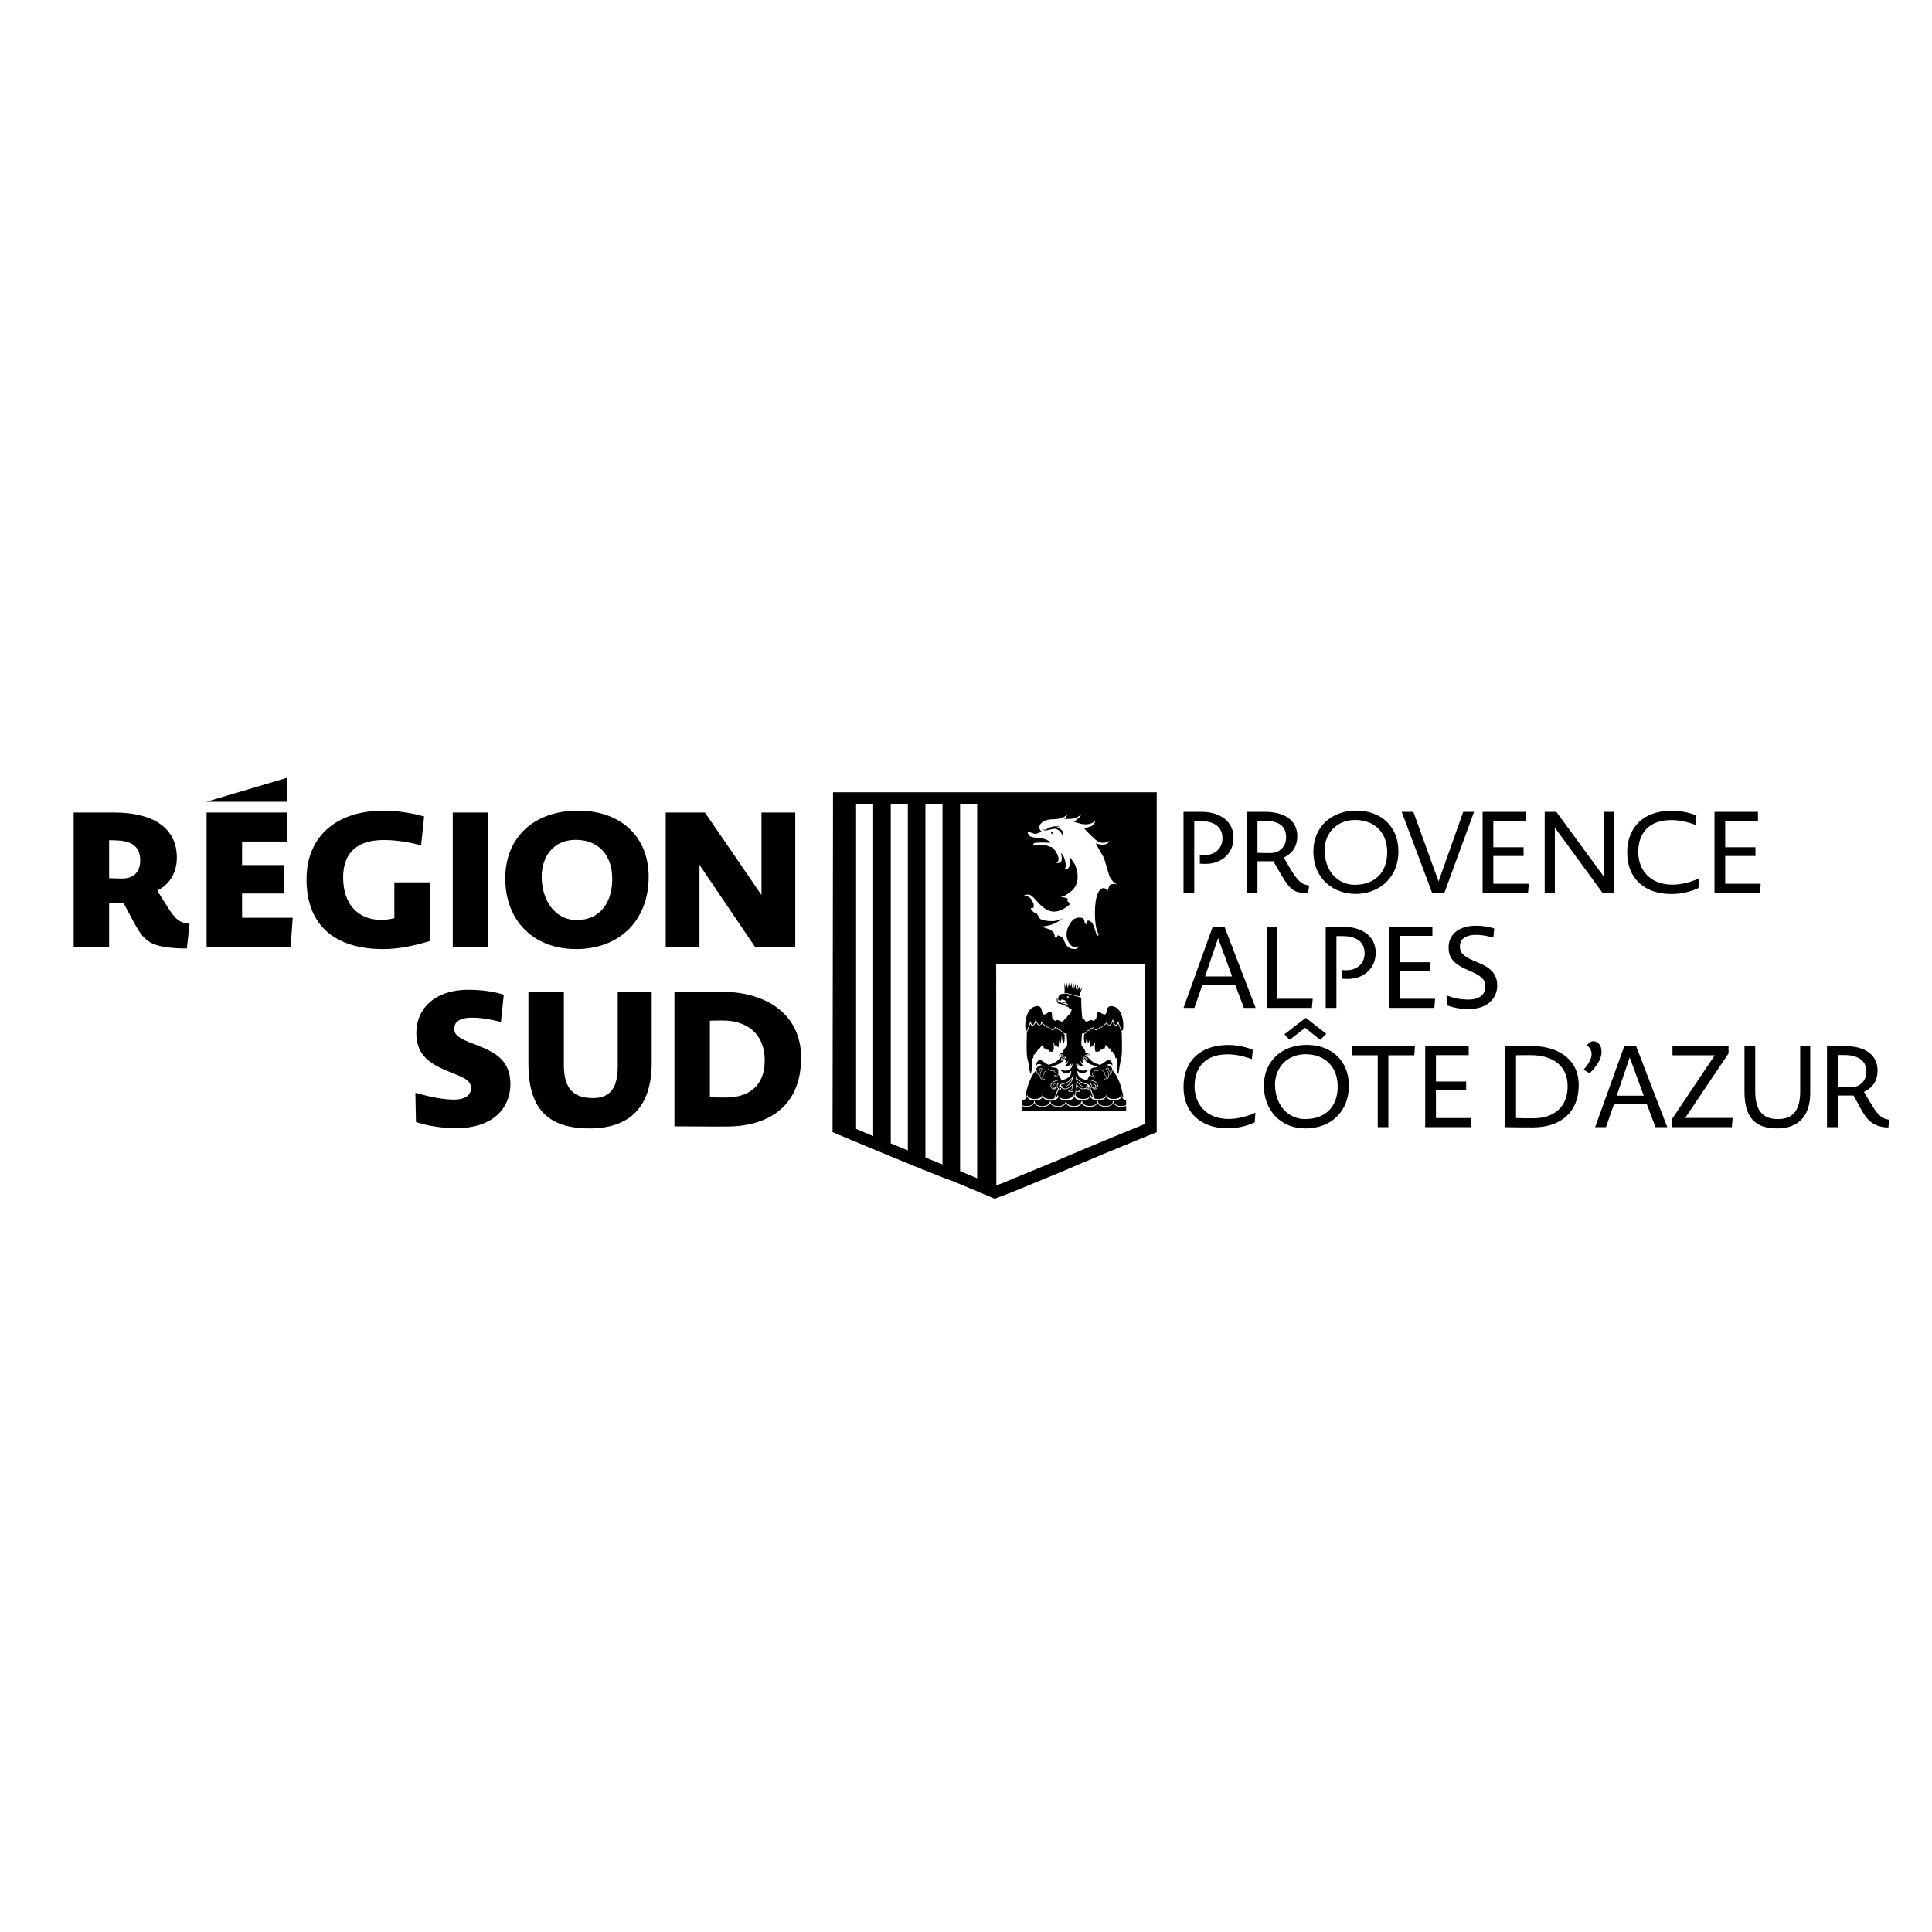
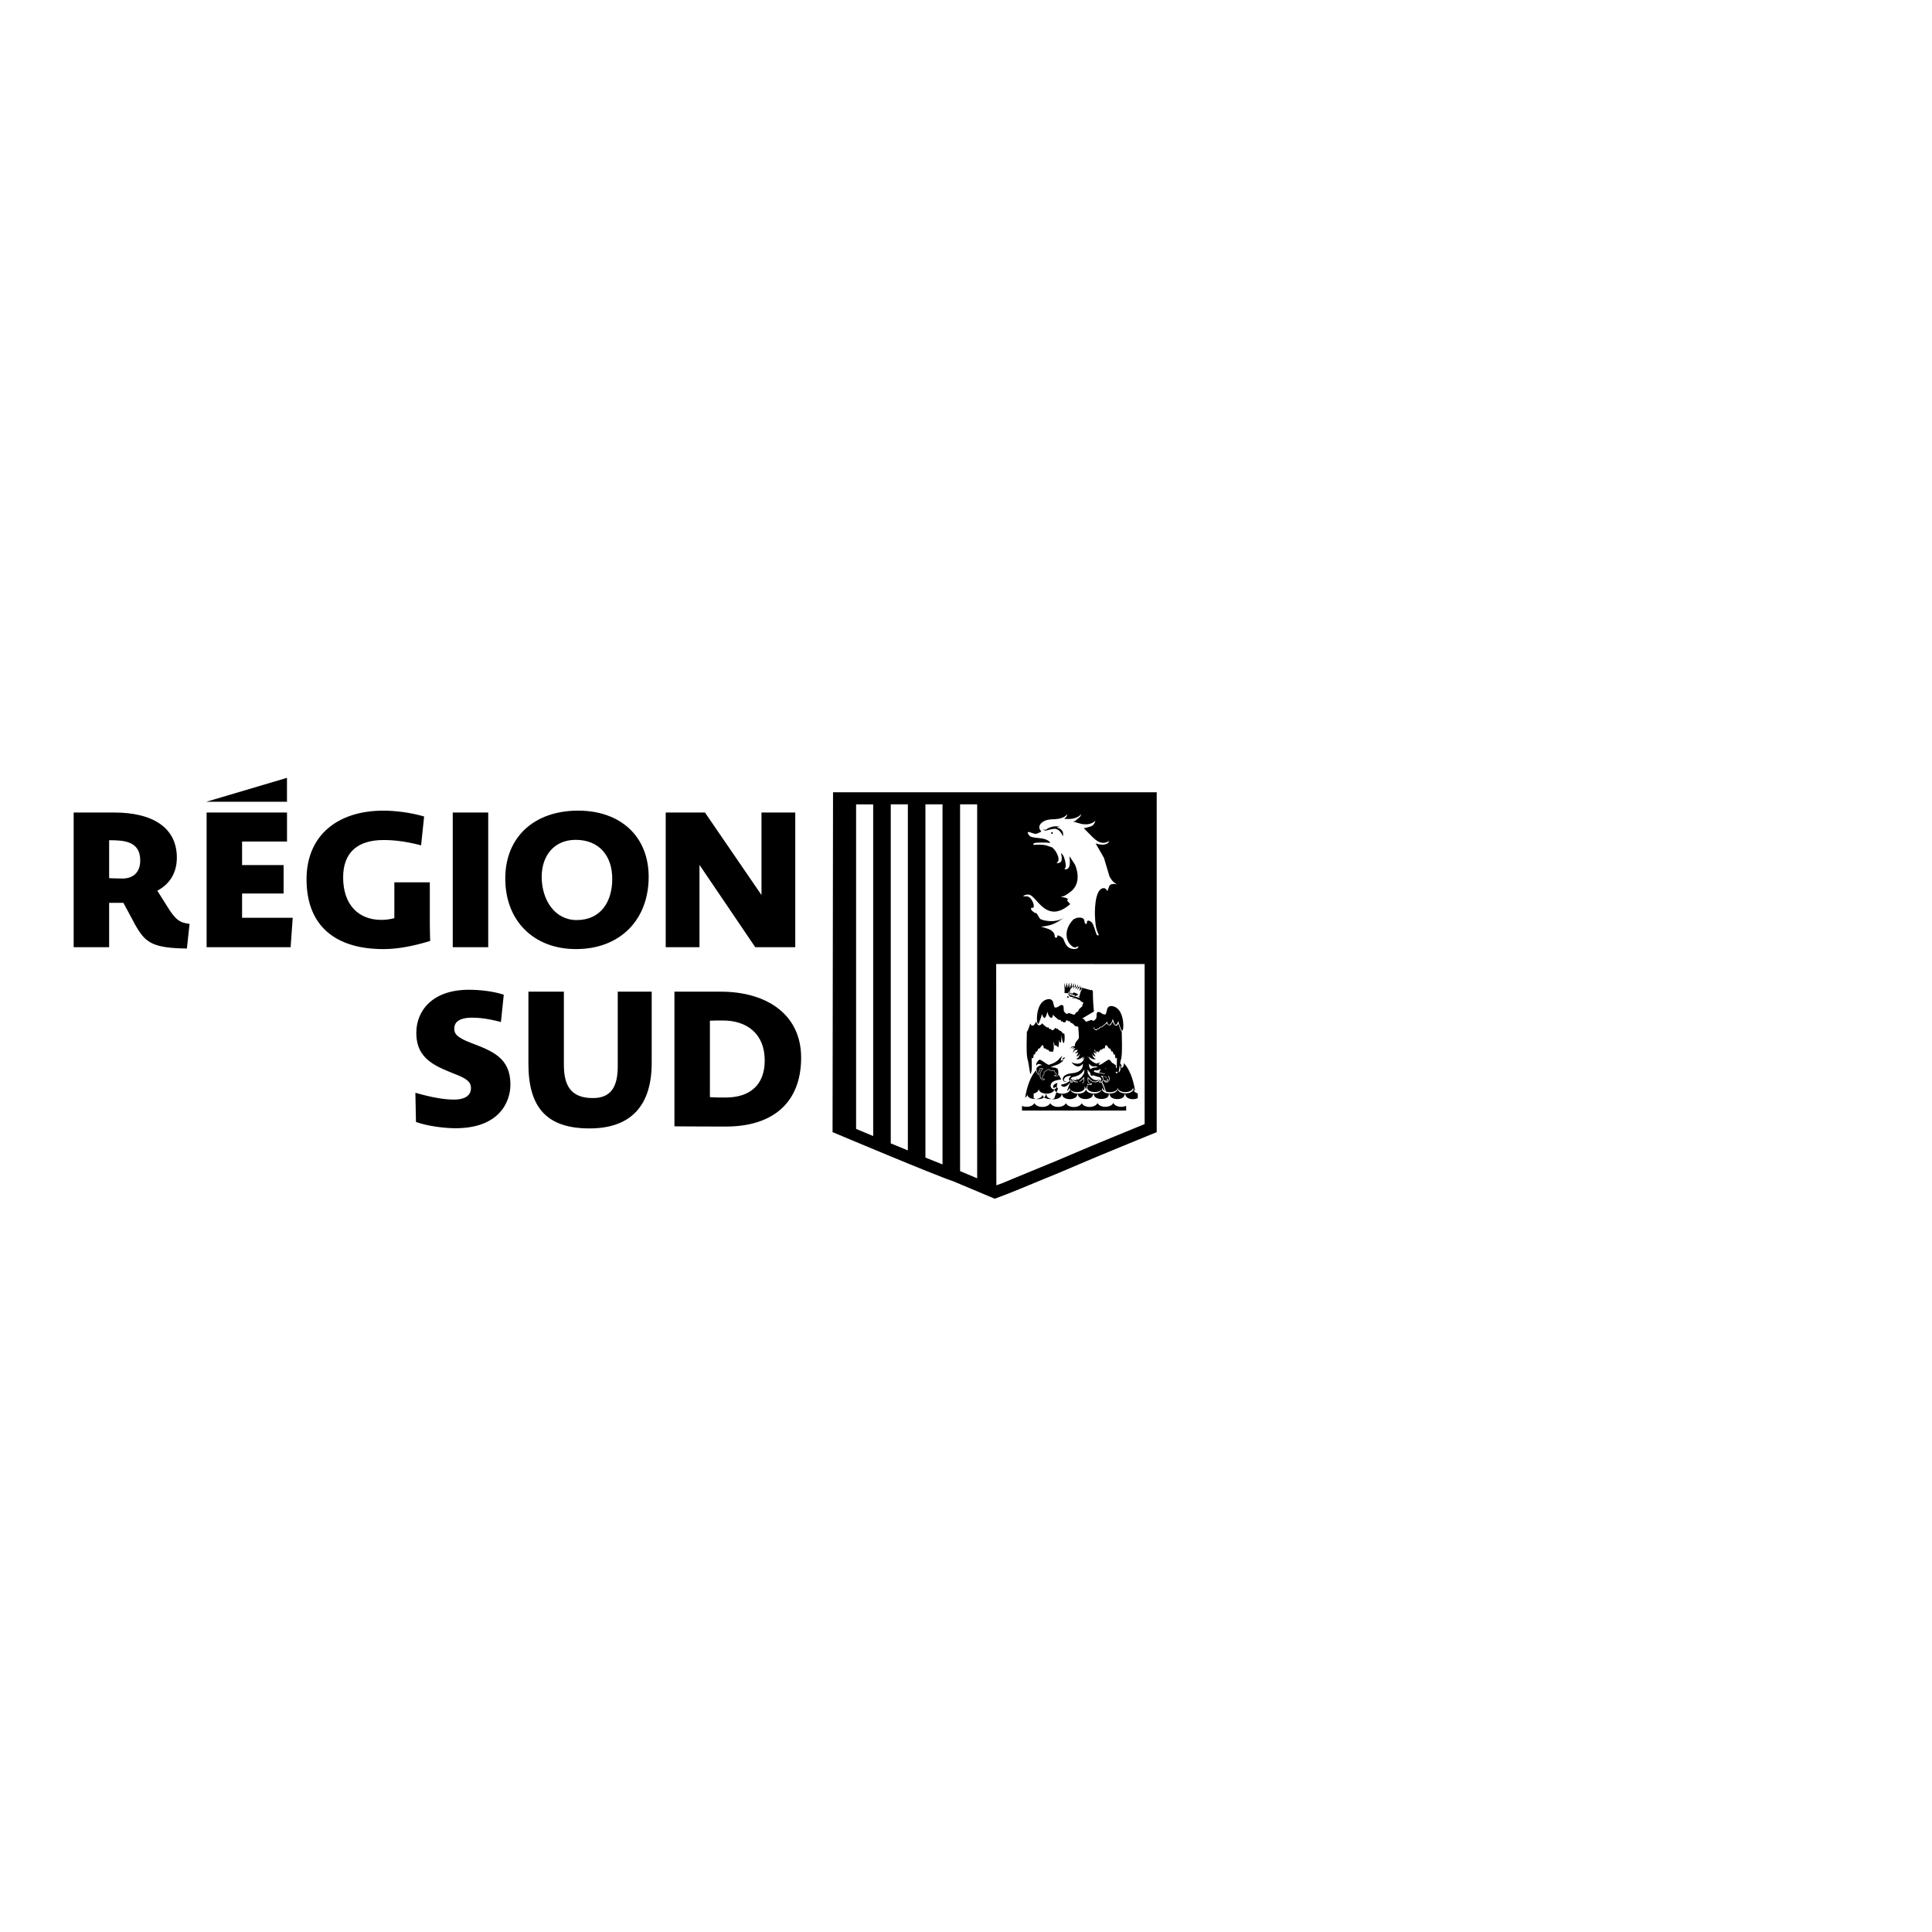
<svg xmlns="http://www.w3.org/2000/svg" xml:space="preserve" version="1.1" viewBox="0 0 200 200" width="200" height="200">
-   <path class="fil0" d="M110.155 84.762c-0.106,0.015 -0.189,0.024 -0.28,0.033l0.28 -0.033zm0.879 0.274c-0.111,-0.009 -0.289,-0.019 -0.289,-0.019l0.289 0.019zm-5.237 29.447l0 0.482c0.163,0 0.326,0 0.488,0l9.934 0 0.359 0 0 -0.493c-0.141,0.067 -0.316,0.107 -0.505,0.107 -0.232,0 -0.445,-0.061 -0.598,-0.159 -0.106,-0.067 -0.185,-0.154 -0.226,-0.25 -0.04,0.097 -0.119,0.183 -0.225,0.251 -0.154,0.098 -0.366,0.158 -0.6,0.158 -0.233,0 -0.445,-0.061 -0.598,-0.158 -0.094,-0.061 -0.168,-0.135 -0.211,-0.22 -0.02,0.037 -0.046,0.073 -0.078,0.105 -0.039,0.047 -0.089,0.088 -0.146,0.125 -0.153,0.097 -0.364,0.159 -0.597,0.159 -0.233,0 -0.446,-0.062 -0.599,-0.159 -0.096,-0.062 -0.17,-0.139 -0.213,-0.225 -0.042,0.091 -0.118,0.172 -0.219,0.236 -0.153,0.098 -0.365,0.159 -0.599,0.159 -0.233,0 -0.445,-0.061 -0.599,-0.159 -0.1,-0.065 -0.177,-0.146 -0.219,-0.238 -0.044,0.085 -0.117,0.161 -0.214,0.223 -0.152,0.097 -0.364,0.159 -0.597,0.159 -0.233,0 -0.446,-0.062 -0.598,-0.159l-0.081 -0.06c-0.058,-0.048 -0.104,-0.104 -0.136,-0.165l-0.05 0.081 -0.055 0.057c-0.033,0.034 -0.073,0.065 -0.116,0.092 -0.153,0.098 -0.366,0.159 -0.599,0.159 -0.234,0 -0.446,-0.061 -0.599,-0.159 -0.101,-0.064 -0.177,-0.145 -0.22,-0.236 -0.043,0.085 -0.116,0.161 -0.211,0.221 -0.153,0.097 -0.365,0.159 -0.599,0.159 -0.175,0 -0.338,-0.035 -0.474,-0.093zm-17.174 2.382l1.769 0.739 0 -34.337 -1.769 0 0 33.598zm3.588 1.495l1.769 0.73 0 -35.823 -1.769 0 0 35.093zm3.588 1.472c0.65,0.263 1.252,0.504 1.769,0.707l0 -37.272 -1.769 0 0 36.565zm3.588 1.401l1.768 0.744 0 -38.71 -1.768 0 0 37.966zm3.755 1.471l0.657 -0.239 1.199 -0.499c1.281,-0.537 1.974,-0.819 2.626,-1.084 1.068,-0.434 2.052,-0.834 3.766,-1.575 1.542,-0.666 5.788,-2.405 7.102,-2.942l0 -16.569 -15.368 -0.002 0.018 22.91zm4.801 -36.823c0.207,0.083 0.226,0.101 0.278,0.107 0.052,0.005 0.679,-0.188 0.953,-0.193 0.273,-0.004 0.662,0.236 0.856,0.801 0.066,-0.464 -0.035,-0.55 -0.16,-0.691 -0.124,-0.139 -0.348,-0.226 -0.496,-0.23 0.088,-0.076 0.304,-0.068 0.372,-0.072 -0.212,-0.062 -0.505,-0.11 -0.909,0.004 -0.404,0.117 -0.533,0.291 -0.581,0.29 -0.048,-0.001 -0.313,-0.016 -0.313,-0.016zm0.862 0.35c0.003,0.048 0.046,0.086 0.096,0.085 0.053,-0.001 0.092,-0.042 0.09,-0.09 -0.002,-0.049 -0.045,-0.086 -0.095,-0.084 -0.052,0.001 -0.092,0.042 -0.091,0.089zm1.388 3.761c0.661,0.076 0.581,-0.739 0.519,-1.336l0.042 0.042 0.537 0.825c0.395,0.943 0.45,2.145 -0.522,2.833 -0.461,0.327 -0.576,0.433 -0.971,0.472 0.318,0.077 0.817,0.134 0.731,0.299 -0.087,0.162 -0.058,0.114 -0.058,0.114l0.317 0.353c-2.518,2.182 -3.472,-0.919 -4.287,-0.987 -0.308,-0.026 -0.526,0.076 -0.577,0.192 0.244,-0.013 0.564,-0.09 0.821,0.281 0.257,0.373 0.346,0.77 0.206,0.885 -0.142,0.117 -0.04,-0.078 -0.168,0.013 -0.128,0.09 -0.038,0.231 0.179,0.409 0.219,0.181 0.257,0.104 0.334,0.155 0.077,0.051 0.281,0.512 0.41,0.603 0.128,0.088 1.448,0.512 2.436,-0.154 -1.001,0.743 -1.513,0.845 -2.372,0.934 0.641,0.206 0.975,0.257 1.256,0.577 0.282,0.321 0.038,0.564 0.295,0.564 0.256,0 0.052,-0.231 0.167,-0.231 0.115,0 0.5,0.154 0.615,0.411 0.115,0.256 0.256,0.832 0.82,0.961 0.564,0.129 0.704,-0.115 0.73,-0.231 -0.268,-0.012 -0.294,0.283 -0.704,-0.051 -0.694,-0.564 -0.8,-1.773 0.18,-2.754l0.352 -0.161c0.752,-0.095 0.759,0.192 0.797,0.442 0.038,0.25 0.24,0.279 0.24,0.029 0,-0.25 0.25,-0.221 0.482,-0.01 0.23,0.212 0.442,1.135 0.518,1.269 0.076,0.135 0.279,0.145 0.193,-0.038 -0.316,-0.673 -0.327,-1.173 -0.365,-1.98 -0.003,-0.067 -0.091,-2.749 0.912,-2.784 0.14,-0.005 0.342,0.154 0.371,0.332 0.101,-0.178 0.139,-0.534 0.303,-0.667 0.163,-0.136 0.485,-0.101 0.697,-0.053 -0.289,-0.14 -0.519,-0.352 -0.764,-0.79l-0.584 -1.952 -0.865 -1.502c0.452,0.162 1.242,0.268 1.419,-0.256 -0.812,0.509 -1.378,-0.062 -1.749,-0.413 -0.369,-0.351 -0.649,-0.663 -0.894,-0.914 0.191,-0.009 0.226,-0.033 0.591,-0.129 0.366,-0.097 0.51,-0.269 0.614,-0.635 -0.44,0.433 -1.055,0.394 -1.344,0.352 -0.289,-0.044 -0.693,-0.203 -1.019,-0.275 0.321,-0.005 0.345,-0.125 0.485,-0.245 0.14,-0.12 0.361,-0.216 0.397,-0.534 -0.128,0.249 -0.57,0.438 -0.854,0.487 -0.282,0.047 -0.644,0.051 -0.907,0.018 0.201,-0.125 0.322,-0.283 0.331,-0.476 -0.443,0.597 -1.533,0.515 -1.764,0.534l0.028 0.008c-0.887,0.065 -1.51,0.711 -0.944,1.242 -0.154,0.128 -0.346,0.167 -0.526,0.244 -0.18,0.076 -0.706,-0.232 -0.833,-0.179 -0.127,0.051 -0.025,0.179 0.127,0.383 0.155,0.205 0.847,0.205 1.308,0.283 0.462,0.076 0.834,0.295 0.82,0.473 -0.153,-0.077 -1.46,-0.071 -1.627,0.005 -0.167,0.079 -0.129,0.207 0.038,0.181 0.167,-0.026 0.847,-0.057 1.244,0.071 0.397,0.128 0.614,0.217 0.614,0.217l0.129 0.167 0.001 0 0.001 0 0.001 0 0.002 0 0.003 0 0.003 0 0.004 0 0.004 0 0.004 0c0.198,0.235 0.43,0.652 0.454,0.952 0.02,0.24 -0.028,0.327 -0.211,0.489 0.278,0.019 0.432,-0.095 0.491,-0.182 0.056,-0.086 0.076,-0.384 0.037,-0.556 -0.037,-0.174 -0.067,-0.318 -0.067,-0.318 0,0 0.067,0.058 0.192,0.202 0.125,0.143 0.26,0.634 0.289,0.893 0.028,0.26 0.057,0.366 -0.115,0.597zm1.851 15.433l-0.001 0c0.05,0.057 0.158,0.072 0.201,0.116 0.046,0.046 0.101,0.2 0.168,0.215 0.064,0.015 0.329,-0.091 0.458,-0.14 0.13,-0.049 0.15,-0.025 0.255,0.045 0.104,0.07 0.295,-0.15 0.355,-0.25 0.06,-0.1 0.004,-0.48 0.091,-0.589 0.084,-0.111 0.264,-0.065 0.353,0.003 0.091,0.072 0.32,0.226 0.479,0.191 0.161,-0.034 0.161,-0.584 0.277,-0.704 0.115,-0.12 0.238,-0.23 0.593,-0.13 0.838,0.234 1.062,1.443 1.005,2.229l-0.056 0.239 -0.106 0.059c-0.148,-0.359 -0.263,-0.633 -0.351,-1.014 -0.229,0.65 -0.4,0.449 -0.566,-0.239l-0.081 0.27c-0.162,0.42 -0.484,0.525 -0.484,0.029 -0.177,0.193 -0.394,0.362 -0.593,0.537l-0.189 0 -0.107 0.178 -0.109 -0.029 -0.106 0.12c-0.227,0 -0.234,-0.07 -0.324,-0.269l-0.162 0.149 -0.135 -0.03 -0.103 0.156 -0.265 0.134 -0.209 0.233 -0.332 0.074c0.021,0.104 -0.086,0.856 -0.053,1.184 0.213,0.358 0.389,0.343 0.431,0.845 0.234,0 0.416,0.012 0.416,0.281 -0.073,-0.206 -0.18,-0.209 -0.378,-0.189 0.168,0.066 0.131,0.041 0.208,0.204 -0.101,-0.082 -0.114,-0.11 -0.246,-0.108 -0.035,-0.006 -0.07,-0.011 -0.105,-0.017 0.154,0.124 0.322,0.309 0.234,0.515 -0.05,-0.207 -0.043,-0.252 -0.248,-0.311 -0.03,0 -0.06,0 -0.09,0 -0.039,-0.011 -0.079,-0.022 -0.118,-0.032 0.018,0.036 0.035,0.073 0.053,0.109 0.092,0.156 0.1,0.166 0.26,0.251 -0.191,0.032 -0.237,-0.016 -0.378,-0.14 0.086,0.202 0.059,0.285 0.222,0.453 -0.219,0.029 -0.268,-0.134 -0.404,-0.297 0.142,0.303 0.105,0.444 0.43,0.578 -0.17,0.103 -0.484,-0.015 -0.612,-0.141 -0.04,-0.031 -0.079,-0.062 -0.118,-0.092 0.03,0.122 0.076,0.21 0.118,0.327 -0.115,-0.137 -0.134,-0.178 -0.209,-0.345 -0.031,0.209 0.036,0.399 0.182,0.547 0.332,0.32 0.743,0.195 1.107,0.064 -0.336,0.408 -0.76,0.635 -1.171,0.141 -0.057,0.693 0.573,0.935 1.132,0.985 1.516,0.147 0.83,1.267 0.47,0.766 0.391,0.375 0.676,-0.501 -0.392,-0.501 0.245,0.228 0.339,0.404 0.039,0.626l-0.156 0 0.066 -0.032c0.153,-0.185 0.149,-0.357 -0.105,-0.469 -0.215,-0.023 -0.571,-0.142 -0.742,-0.265 -0.165,-0.12 -0.231,-0.179 -0.352,-0.345l-0.117 -0.187 0.013 0.187 0 0.158 0.065 0.14c0.213,0.415 0.756,0.883 1.211,0.484 -0.435,0.526 -0.854,0.303 -1.198,-0.109l-0.104 -0.109 0.039 0.078c-0.029,0.284 -0.025,0.715 0.365,0.672 -0.172,0.104 -0.259,0.076 -0.429,-0.015l0 0.108c-0.018,0.191 -0.045,0.278 -0.118,0.453l-0.004 -0.015c0.053,0.611 1.456,0.63 1.616,0.073 -0.325,0.393 -1.425,0.325 -1.495,-0.19 0.034,-0.099 0.045,-0.172 0.064,-0.321 0.082,0.03 0.444,0.064 0.428,-0.099 -0.004,-0.034 -0.035,-0.059 -0.069,-0.056 -0.291,0.033 -0.333,-0.23 -0.307,-0.499 0.324,0.388 0.86,0.614 1.22,0.127l0.04 0.072 -0.001 0.005 -0.059 0.072 -0.048 0.023c-0.025,0.008 -0.042,0.032 -0.042,0.059 0,0.034 0.029,0.062 0.063,0.062l0.156 0 0.037 -0.013 0.002 0c0.132,0.269 0.25,0.573 0.352,0.9 -0.148,-0.088 -0.244,-0.21 -0.254,-0.347 -0.006,0.057 -0.025,0.11 -0.053,0.157 0.093,0.61 1.629,0.59 1.629,-0.06l0.005 -0.007c0,0.647 1.543,0.673 1.63,0.048 -0.023,-0.046 -0.037,-0.096 -0.043,-0.148 -0.059,0.623 -1.516,0.626 -1.584,0.007 -0.032,0.483 -0.877,0.543 -1.216,0.405 -0.113,-0.37 -0.246,-0.709 -0.396,-1.007 0.045,-0.035 0.054,-0.048 0.114,-0.133l0.01 -0.03c0.013,-0.135 0.016,-0.192 -0.038,-0.325l-0.054 -0.075 0.092 -0.012c0.542,0.116 0.461,0.694 0.166,0.411 -0.02,-0.023 -0.056,-0.027 -0.082,-0.008 -0.028,0.02 -0.034,0.059 -0.014,0.087 0.065,0.098 0.216,0.194 0.356,0.126 0.21,-0.101 0.268,-0.336 0.184,-0.537 -0.098,-0.237 -0.386,-0.359 -0.802,-0.427l-0.251 -0.037c0.083,-0.184 0.174,-0.352 0.271,-0.503 0.018,0.035 0.045,0.075 0.08,0.125l0.022 0.016c0.122,0.036 0.202,0.052 0.324,0.009 0.014,-0.005 0.024,-0.017 0.027,-0.032 0.004,-0.023 -0.011,-0.045 -0.034,-0.048 -0.124,-0.022 -0.172,-0.05 -0.172,-0.189 0.17,-0.05 0.153,-0.13 0.233,-0.295 0.192,0.053 0.413,0.027 0.563,-0.109 0.123,0.048 0.328,0.199 0.436,0.282l0.009 0.02c-0.033,0.106 -0.024,0.138 0.014,0.238l0.02 0.022 0.075 0.041c0.048,0.171 0.192,0.326 -0.125,0.357l-0.028 0.016c-0.014,0.018 -0.011,0.044 0.007,0.058l0.076 0.053c0.321,0.039 0.494,-0.384 0.385,-0.596 0.034,-0.117 0.016,-0.194 -0.068,-0.266 0,-0.136 -0.1,-0.201 -0.18,-0.297l0.216 -0.02 -0.001 0.031c0.02,0.097 0.022,0.098 0.064,0.192l0.017 0.019c0.127,0.075 0.101,0.236 0.044,0.354 0,0.023 0.019,0.041 0.042,0.041l0.063 -0.009c0.121,-0.102 0.228,-0.288 0.179,-0.453l0.019 -0.025c0.53,0.557 0.95,1.573 1.152,2.862 -0.074,-0.049 -0.129,-0.109 -0.166,-0.177 0.025,0.205 0.148,0.373 0.444,0.436l0 0.133 0 0.353c-0.306,0.163 -0.769,0.157 -1.062,-0.03 -0.137,-0.088 -0.221,-0.207 -0.221,-0.337 0,-0.052 -0.091,-0.052 -0.091,0 0,0.649 -1.534,0.622 -1.534,-0.018 0,-0.021 -0.017,-0.038 -0.038,-0.038 -0.048,0 -0.063,0.051 -0.061,0.089 -0.041,0.489 -0.966,0.521 -1.319,0.295 -0.136,-0.087 -0.222,-0.207 -0.222,-0.337 0,-0.052 -0.09,-0.051 -0.09,0 -0.021,0.355 -0.484,0.484 -0.779,0.484 -0.266,0 -0.713,-0.117 -0.774,-0.426 0.006,-0.12 -0.085,-0.136 -0.08,-0.025 -0.025,0.333 -0.507,0.461 -0.778,0.461 -0.259,0 -0.729,-0.117 -0.771,-0.442 0.007,-0.12 -0.087,-0.113 -0.08,0.003 -0.036,0.312 -0.523,0.449 -0.778,0.449 -0.27,0 -0.738,-0.123 -0.777,-0.447 0.008,-0.138 -0.083,-0.111 -0.077,-0.002 -0.018,0.11 -0.098,0.211 -0.217,0.287 -0.141,0.09 -0.34,0.147 -0.558,0.147 -0.177,0 -0.342,-0.038 -0.474,-0.101l0 -0.417 0 -0.068c0.323,-0.061 0.502,-0.244 0.526,-0.466 0.06,0.64 1.559,0.644 1.63,0.007 0.04,0.628 1.514,0.641 1.624,0.042 -0.04,-0.053 -0.065,-0.115 -0.072,-0.184 -0.011,0.137 -0.107,0.259 -0.255,0.347 0.103,-0.327 0.221,-0.631 0.352,-0.9l0.002 0 0.037 0.013 0.156 0c0.034,0 0.063,-0.028 0.063,-0.062 0,-0.027 -0.017,-0.051 -0.041,-0.059l-0.048 -0.023 -0.06 -0.072 -0.001 -0.005 0.04 -0.072c0.36,0.487 0.896,0.261 1.221,-0.127 0.026,0.269 -0.017,0.532 -0.308,0.499 -0.034,-0.003 -0.065,0.022 -0.068,0.056 -0.017,0.163 0.346,0.129 0.428,0.099 0.018,0.149 0.03,0.222 0.063,0.321 -0.07,0.514 -1.166,0.583 -1.492,0.192 0.157,0.576 1.589,0.544 1.618,-0.082l-0.001 -0.007 -0.007 0.029c-0.074,-0.175 -0.1,-0.262 -0.119,-0.453l0 -0.108c-0.169,0.091 -0.257,0.119 -0.428,0.015 0.39,0.043 0.394,-0.388 0.365,-0.672l0.038 -0.078 -0.103 0.109c-0.344,0.412 -0.763,0.635 -1.199,0.109 0.456,0.399 0.998,-0.069 1.211,-0.484l0.066 -0.14 0 -0.158 0.012 -0.187 -0.116 0.187c-0.121,0.166 -0.187,0.225 -0.353,0.345 -0.171,0.123 -0.527,0.242 -0.741,0.265 -0.254,0.112 -0.259,0.284 -0.105,0.469l0.065 0.032 -0.156 0c-0.3,-0.222 -0.205,-0.398 0.039,-0.626 -1.067,0 -0.783,0.876 -0.391,0.501 -0.36,0.501 -1.046,-0.619 0.469,-0.766 0.56,-0.05 1.19,-0.292 1.133,-0.985 -0.411,0.494 -0.835,0.267 -1.172,-0.141 0.365,0.131 0.775,0.256 1.107,-0.064 0.147,-0.148 0.214,-0.338 0.182,-0.547 -0.075,0.167 -0.093,0.208 -0.208,0.345 0.042,-0.117 0.088,-0.205 0.118,-0.327 -0.039,0.03 -0.079,0.061 -0.118,0.092 -0.128,0.126 -0.442,0.244 -0.613,0.141 0.326,-0.134 0.289,-0.275 0.43,-0.578 -0.135,0.163 -0.184,0.326 -0.404,0.297 0.163,-0.168 0.136,-0.251 0.222,-0.453 -0.141,0.124 -0.187,0.172 -0.378,0.14 0.161,-0.085 0.168,-0.095 0.261,-0.251 0.017,-0.036 0.035,-0.073 0.052,-0.109 -0.039,0.01 -0.079,0.021 -0.118,0.032 -0.03,0 -0.06,0 -0.09,0 -0.204,0.059 -0.198,0.104 -0.248,0.311 -0.088,-0.206 0.08,-0.391 0.234,-0.515 -0.035,0.006 -0.069,0.011 -0.104,0.017 -0.133,-0.002 -0.145,0.026 -0.247,0.108 0.077,-0.163 0.041,-0.138 0.209,-0.204 -0.199,-0.02 -0.306,-0.017 -0.379,0.189 0,-0.269 0.183,-0.281 0.417,-0.281 0.042,-0.502 0.218,-0.487 0.43,-0.845 0.034,-0.328 -0.074,-1.08 -0.052,-1.184l-0.333 -0.074 -0.209 -0.233 -0.265 -0.134 -0.102 -0.156 -0.135 0.03 -0.163 -0.149c-0.089,0.199 -0.097,0.269 -0.323,0.269l-0.107 -0.12 -0.108 0.029 -0.107 -0.178 -0.189 0c-0.199,-0.175 -0.416,-0.344 -0.593,-0.537 0,0.496 -0.322,0.391 -0.484,-0.029l-0.081 -0.27c-0.167,0.688 -0.338,0.889 -0.566,0.239 -0.088,0.381 -0.204,0.655 -0.351,1.014l-0.107 -0.059 -0.055 -0.239c-0.057,-0.786 0.167,-1.995 1.004,-2.229 0.355,-0.1 0.479,0.01 0.594,0.13 0.116,0.12 0.116,0.67 0.276,0.704 0.159,0.035 0.389,-0.119 0.479,-0.191 0.089,-0.068 0.27,-0.114 0.354,-0.003 0.086,0.109 0.031,0.489 0.09,0.589 0.06,0.1 0.251,0.32 0.356,0.25 0.104,-0.07 0.125,-0.094 0.255,-0.045 0.129,0.049 0.394,0.155 0.458,0.14 0.066,-0.015 0.121,-0.169 0.167,-0.215 0.043,-0.044 0.151,-0.059 0.202,-0.116l0.002 -0.003c0.05,-0.061 0.066,-0.191 0.204,-0.32 0.141,-0.131 0.221,-0.169 0.241,-0.21 0.019,-0.151 0.051,-0.221 0.116,-0.356 0,0 0,-0.001 0,-0.001 0,0 0.001,0 0.001,0 0,-0.001 0,-0.001 0.001,-0.002 0.035,-0.056 -0.2,-0.106 -0.241,-0.147 -0.077,-0.079 -0.089,-0.097 -0.15,-0.174 -0.094,0.012 -0.076,0.01 -0.16,-0.034 -0.206,-0.122 -0.359,-0.164 -0.59,-0.13 -0.023,0.005 -0.047,0.01 -0.071,0.015 0.26,-0.188 0.413,-0.201 0.709,-0.072 0.038,0 0.081,0.007 0.116,-0.01 0.002,-0.011 0.006,-0.022 0.008,-0.033 -0.02,-0.017 -0.116,-0.082 -0.13,-0.082 0,-0.01 -0.092,-0.063 -0.117,-0.063 -0.051,0 -0.031,-0.026 -0.11,0.008 -0.122,0.05 -0.237,0.118 -0.378,0.118 -0.362,0 -0.442,-0.199 -0.442,-0.536 0.001,0 0.052,-0.016 0.087,-0.016 0,0.065 -0.011,0.339 0.095,0.339 0,0.026 0.088,0.008 0.126,0.024 0.127,0.042 0.183,0.094 0.338,0.094 0,-0.095 0.374,-0.11 0.394,-0.118 0.005,-0.002 0.01,-0.005 0.014,-0.009 -0.172,-0.155 -0.288,-0.203 -0.511,-0.249 -0.042,0.03 -0.109,0.076 -0.109,0.132 -0.13,0 -0.103,0.026 -0.103,-0.11 0.001,-0.004 0.002,-0.009 0.002,-0.014 -0.004,0.002 -0.009,0.003 -0.013,0.005 -0.062,0.058 -0.068,0.071 -0.109,0.144 -0.016,-0.043 -0.032,-0.086 -0.048,-0.129 -0.046,-0.329 0.153,-0.651 0.515,-0.595 0.108,-0.063 0.187,-0.024 0.322,-0.025 0.013,0 0.025,0 0.037,0 0.34,0.091 0.68,0.181 1.019,0.272 0.019,0.012 0.267,0.085 0.272,0.086 0.033,0.007 0.065,-0.013 0.074,-0.045l0.005 -0.021c0.016,0.026 0.042,0.062 0.05,0.062 0,0.014 0.086,0.059 0.086,0.134 0,0.677 0.032,1.403 0.113,2.071zm0.541 3.993c0.436,0.493 0.641,0.612 1.267,0.818 0.349,-0.138 0.557,-0.381 0.9,-0.537l0.099 0.011c0.177,0.17 0.372,0.367 0.28,0.627 -0.079,-0.286 -0.379,-0.192 -0.579,-0.086l-0.012 0.015 0.04 -0.004c0.269,0 0.714,0.309 0.501,0.532 0.042,0.134 -0.053,0.432 -0.194,0.432 0.077,-0.139 0.044,-0.209 0.009,-0.346l-0.074 -0.044 -0.044 -0.098 -0.018 -0.086 0.046 -0.032 -0.028 -0.032 -0.055 0 -0.152 0.011 -0.073 0.01 -0.063 0.011 -0.045 0 0.091 0.064c0.089,0.11 0.161,0.138 0.161,0.282 0.097,0.081 0.083,0.103 0.074,0.227l-0.014 0.012c0.12,0.236 -0.123,0.724 -0.384,0.519 0.24,-0.024 0.293,-0.131 0.172,-0.369l-0.011 -0.057 -0.017 -0.007 -0.08 -0.044 -0.028 -0.075 0 -0.088 0.019 -0.063 -0.019 -0.044c-0.133,-0.101 -0.324,-0.243 -0.478,-0.304 -0.17,0.154 -0.361,0.168 -0.578,0.109l-0.036 0.076c-0.037,0.101 -0.064,0.19 -0.171,0.226l-0.029 -0.005 -0.016 0.039c0,0.119 0.014,0.121 0.08,0.216l0.072 0.012 0.055 0.009 -0.063 0.023 -0.073 0.001 -0.09 -0.012 -0.072 -0.021 -0.054 -0.076c-0.081,-0.12 -0.03,-0.445 0.008,-0.586 0.203,-0.211 0.463,-0.156 0.75,-0.216 -0.434,-0.193 -0.793,-0.221 -1.164,-0.553 -0.042,-0.025 -0.084,-0.05 -0.127,-0.075 -0.011,-0.011 -0.023,-0.021 -0.034,-0.032 0.014,-0.002 0.028,-0.004 0.042,-0.007 0.059,-0.013 0.07,-0.09 0.018,-0.116 -0.131,-0.069 -0.153,-0.087 -0.227,-0.211 0.028,0 0.057,0 0.085,0 0.167,0.048 0.154,0.094 0.194,0.263 0.004,0.019 0.017,0.036 0.036,0.044 0.377,0.157 -0.269,-0.808 0.103,-0.363zm3.537 -2.647c0,0.866 0.085,1.991 -0.05,2.82 -0.098,0.191 -0.239,1.273 -0.299,1.598 -0.26,-0.204 -0.131,-1.324 -0.149,-1.681l-0.15 0.057 -0.075 -0.443 -0.098 0.056 -0.128 -0.355 -0.072 0.08 -0.197 -0.387 -0.076 0.055 -0.262 -0.35 -0.13 -0.021 -0.081 0.343 -0.124 -0.027 -0.249 0.193 -0.027 -0.091 -0.172 0.23 -0.374 0.026c-0.114,-0.34 -0.076,-0.53 -0.049,-0.882l0.015 -0.082 -0.044 0 -0.088 0.324 -0.125 -0.034 -0.248 0.232c-0.072,-0.285 -0.074,-0.528 -0.074,-0.82l-0.049 0.237 -0.124 0.112c-0.097,-0.325 -0.083,-0.499 -0.063,-0.83l-0.15 0.742 -0.125 0.11c-0.11,-0.368 -0.077,-0.588 -0.053,-0.964l0.106 -0.023c0.015,-0.001 0.03,-0.008 0.04,-0.02l0.202 -0.224 0.255 -0.129 0.023 -0.022 0.079 -0.12 0.094 0.021c0.019,0.004 0.04,-0.001 0.055,-0.015l0.098 -0.09c0.059,0.131 0.26,0.351 0.393,0.205l0.08 -0.091c0.046,0.013 0.109,0.043 0.141,-0.009l0.088 -0.147c0.045,0 0.165,0.01 0.196,-0.016 0.143,-0.129 0.371,-0.295 0.489,-0.423l0 0.048c0.001,0.018 0.008,0.035 0.022,0.047 0.322,0.284 0.432,0.079 0.584,-0.264 0.107,0.355 0.422,0.662 0.583,0.204 0.076,0.229 0.156,0.436 0.243,0.662l0.058 0.127c0.013,0.022 0.037,0.033 0.061,0.031zm-3.581 5.497l0.057 0.089c-0.433,0.378 -0.738,-0.064 -1.031,-0.37l-0.118 -0.242 0 -0.096c0.253,0.348 0.667,0.569 1.092,0.619zm-2.705 -2.85c-0.436,0.493 -0.641,0.612 -1.267,0.818 -0.349,-0.138 -0.556,-0.381 -0.899,-0.537l-0.099 0.011c-0.178,0.17 -0.372,0.367 -0.28,0.627 0.078,-0.286 0.378,-0.192 0.578,-0.086l0.012 0.015 -0.04 -0.004c-0.269,0 -0.714,0.309 -0.501,0.532 -0.042,0.134 0.054,0.432 0.194,0.432 -0.076,-0.139 -0.044,-0.209 -0.008,-0.346l0.073 -0.044 0.044 -0.098 0.018 -0.086 -0.046 -0.032 0.028 -0.032 0.055 0 0.153 0.011 0.072 0.01 0.063 0.011 0.045 0 -0.09 0.064c-0.09,0.11 -0.162,0.138 -0.162,0.282 -0.096,0.081 -0.083,0.103 -0.073,0.227l0.013 0.012c-0.119,0.236 0.123,0.724 0.385,0.519 -0.241,-0.024 -0.294,-0.131 -0.172,-0.369l0.011 -0.057 0.016 -0.007 0.08 -0.044 0.029 -0.075 0 -0.088 -0.02 -0.063 0.02 -0.044c0.132,-0.101 0.324,-0.243 0.478,-0.304 0.169,0.154 0.36,0.168 0.577,0.109l0.036 0.076c0.038,0.101 0.065,0.19 0.172,0.226l0.029 -0.005 0.016 0.039c0,0.119 -0.015,0.121 -0.08,0.216l-0.073 0.012 -0.054 0.009 0.063 0.023 0.072 0.001 0.09 -0.012 0.072 -0.021 0.055 -0.076c0.081,-0.12 0.03,-0.445 -0.009,-0.586 -0.203,-0.211 -0.463,-0.156 -0.75,-0.216 0.435,-0.193 0.794,-0.221 1.165,-0.553 0.042,-0.025 0.084,-0.05 0.126,-0.075 0.011,-0.011 0.023,-0.021 0.034,-0.032 -0.013,-0.002 -0.027,-0.004 -0.041,-0.007 -0.059,-0.013 -0.07,-0.09 -0.018,-0.116 0.131,-0.069 0.152,-0.087 0.227,-0.211 -0.028,0 -0.057,0 -0.086,0 -0.166,0.048 -0.153,0.094 -0.194,0.263 -0.004,0.019 -0.017,0.036 -0.036,0.044 -0.376,0.157 0.269,-0.808 -0.103,-0.363zm-3.536 -2.647c0,0.866 -0.086,1.991 0.05,2.82 0.098,0.191 0.239,1.273 0.299,1.598 0.259,-0.204 0.131,-1.324 0.149,-1.681l0.149 0.057 0.075 -0.443 0.099 0.056 0.127 -0.355 0.073 0.08 0.197 -0.387 0.076 0.055 0.261 -0.35 0.131 -0.021 0.08 0.343 0.124 -0.027 0.25 0.193 0.027 -0.091 0.172 0.23 0.373 0.026c0.115,-0.34 0.076,-0.53 0.05,-0.882l-0.016 -0.082 0.044 0 0.088 0.324 0.125 -0.034 0.249 0.232c0.072,-0.285 0.074,-0.528 0.074,-0.82l0.049 0.237 0.124 0.112c0.096,-0.325 0.082,-0.499 0.062,-0.83l0.151 0.742 0.124 0.11c0.111,-0.368 0.078,-0.588 0.053,-0.964l-0.106 -0.023c-0.015,-0.001 -0.029,-0.008 -0.04,-0.02l-0.202 -0.224 -0.254 -0.129 -0.024 -0.022 -0.079 -0.12 -0.093 0.021c-0.019,0.004 -0.04,-0.001 -0.056,-0.015l-0.098 -0.09c-0.059,0.131 -0.26,0.351 -0.392,0.205l-0.081 -0.091c-0.045,0.013 -0.109,0.043 -0.141,-0.009l-0.088 -0.147c-0.044,0 -0.165,0.01 -0.196,-0.016 -0.143,-0.129 -0.371,-0.295 -0.488,-0.423l0 0.048c-0.001,0.018 -0.008,0.035 -0.022,0.047 -0.323,0.284 -0.432,0.079 -0.584,-0.264 -0.107,0.355 -0.422,0.662 -0.584,0.204 -0.076,0.229 -0.155,0.436 -0.243,0.662l-0.058 0.127c-0.012,0.022 -0.036,0.033 -0.06,0.031zm3.581 5.497l-0.057 0.089c0.432,0.378 0.737,-0.064 1.03,-0.37l0.118 -0.242 0 -0.096c-0.252,0.348 -0.667,0.569 -1.091,0.619zm-0.744 1.447c0.112,-0.37 0.245,-0.709 0.395,-1.007 -0.044,-0.035 -0.053,-0.048 -0.113,-0.133l-0.01 -0.03c-0.014,-0.135 -0.016,-0.192 0.037,-0.325l0.055 -0.075 -0.093 -0.012c-0.541,0.116 -0.461,0.694 -0.166,0.411 0.021,-0.023 0.057,-0.027 0.083,-0.008 0.028,0.02 0.034,0.059 0.014,0.087 -0.065,0.098 -0.216,0.194 -0.357,0.126 -0.21,-0.101 -0.267,-0.336 -0.184,-0.537 0.099,-0.237 0.386,-0.359 0.803,-0.427l0.251 -0.037c-0.084,-0.184 -0.174,-0.352 -0.271,-0.503 -0.019,0.035 -0.045,0.075 -0.08,0.125l-0.023 0.016c-0.121,0.036 -0.202,0.052 -0.323,0.009 -0.014,-0.005 -0.025,-0.017 -0.027,-0.032 -0.004,-0.023 0.011,-0.045 0.033,-0.048 0.124,-0.022 0.173,-0.05 0.173,-0.189 -0.17,-0.05 -0.153,-0.13 -0.234,-0.295 -0.192,0.053 -0.412,0.027 -0.563,-0.109 -0.123,0.048 -0.327,0.199 -0.435,0.282l-0.009 0.02c0.032,0.106 0.023,0.138 -0.015,0.238l-0.019 0.022 -0.076 0.041c-0.047,0.171 -0.192,0.326 0.125,0.357l0.029 0.016c0.014,0.018 0.011,0.044 -0.007,0.058l-0.077 0.053c-0.321,0.039 -0.494,-0.384 -0.384,-0.596 -0.034,-0.117 -0.017,-0.194 0.068,-0.266 0,-0.136 0.099,-0.201 0.18,-0.297l-0.216 -0.02 0.001 0.031c-0.02,0.097 -0.022,0.098 -0.065,0.192l-0.017 0.019c-0.126,0.075 -0.101,0.236 -0.044,0.354 0,0.023 -0.019,0.041 -0.042,0.041l-0.062 -0.009c-0.121,-0.102 -0.229,-0.288 -0.179,-0.453l-0.02 -0.025c-0.53,0.557 -0.95,1.573 -1.151,2.862 0.128,-0.085 0.2,-0.205 0.215,-0.339 0.059,0.623 1.515,0.626 1.584,0.007 0.032,0.483 0.877,0.543 1.216,0.405zm2.936 -11.521l-0.332 0.426 0.085 -0.623 -0.282 0.526 0.062 -0.634 -0.256 0.563 0.021 -0.642 -0.212 0.555 -0.007 -0.619 -0.195 0.565 -0.019 -0.605 -0.18 0.579 -0.013 0.016 -0.083 -0.595 -0.113 0.569 -0.148 -0.569 -0.063 0.604 -0.17 -0.564 0.038 0.614 0.004 0.005 -0.004 0.216 -0.003 0.119c0,0 -0.001,0.001 -0.002,0.001l0.001 0.001 -0.002 0.092c-0.007,0.018 0.245,0.006 0.232,0.009l1.039 0.277c0.056,0.046 0.266,0.046 0.258,0.083 0.009,-0.032 0.041,-0.167 0.041,-0.15l0.058 -0.229 0.002 0c0,-0.001 -0.002,-0.002 -0.002,-0.005l0.01 -0.035 0.235 -0.55zm-1.5 1.079c0.05,0 0.064,0.02 0.064,-0.04 0,-0.059 -0.041,-0.106 -0.09,-0.106 -0.05,0 -0.091,0.047 -0.091,0.106 0,0.06 0.067,0.04 0.117,0.04zm-24.386 13.51l0.048 -34.766 33.507 0 0 35.187 -0.394 0.157c-0.016,0.007 -5.692,2.322 -7.465,3.088 -1.917,0.828 -2.814,1.193 -3.791,1.59 -0.789,0.321 -1.62,0.659 -2.613,1.077 -0.862,0.36 -1.629,0.657 -2.508,0.975l-4.292 -1.806c-1.917,-0.629 -12.08,-4.914 -12.108,-4.926l-0.384 -0.161 0 -0.415z" />
-   <path id="path226" class="fil0" d="M122.517 84.042l1.879 0c1.843,0 3.297,0.946 3.297,2.671 0,1.677 -1.288,2.717 -2.872,2.717 -0.295,0 -0.366,0 -0.614,-0.023l0 -0.898c0.201,0.023 0.26,0.023 0.449,0.023 1.063,0 1.891,-0.661 1.891,-1.749 0,-1.228 -0.91,-1.783 -2.269,-1.783l-0.65 0 0 7.431 -1.111 0 0 -8.389zm68.386 25.174l-0.662 0 0 3.32c0,0 0.65,0.023 1.312,0.023 0.956,0 1.654,-0.626 1.654,-1.641 0,-1.217 -0.97,-1.702 -2.304,-1.702zm0.98 4.194l-1.642 0 0 3.273 -1.11 0 0 -8.388 1.913 0c1.939,0 3.321,0.839 3.321,2.529 0,0.897 -0.378,1.724 -1.407,2.209l0.804 1.346c0.756,1.242 1.158,1.443 1.832,1.537l-0.118 0.803c-2.237,-0.059 -2.582,-1.584 -3.593,-3.309zm-7.914 3.404c-2.387,0 -3.379,-1.253 -3.379,-3.805l0 -4.714 1.11 0 0 4.584c0,1.867 0.568,2.966 2.375,2.966 1.643,0 2.28,-1.064 2.28,-2.847l0 -4.703 1.04 0 0 4.845c0,2.268 -1.111,3.674 -3.426,3.674zm-10.892 -0.13l0 -0.827 4.431 -6.617 -4.373 0 0 -0.945 5.802 0 0 0.756 -4.49 6.675 4.916 0 -0.083 0.958 -6.203 0zm-5.717 -3.261l2.8 0 -1.453 -3.959 -1.347 3.959zm3.119 0.886l-3.403 0 -0.827 2.375 -1.122 -0.001 3.013 -8.376 1.228 -0.024 3.225 8.4 -1.216 0 -0.898 -2.374zm-5.92 -3.202l-0.627 -0.378c0.64,-0.709 0.829,-1.241 0.829,-1.631 0,-0.271 -0.107,-0.555 -0.461,-0.898 0.153,-0.271 0.413,-0.413 0.65,-0.413 0.543,0 0.85,0.532 0.838,1.087 0,0.401 -0.094,1.088 -1.229,2.233zm-6.083 -1.879c-0.744,0 -1.11,0 -1.536,0.012l0 6.499c0.615,0.023 1.075,0.023 1.796,0.023 2.174,0 3.545,-1.205 3.545,-3.308 0,-2.269 -1.713,-3.226 -3.805,-3.226zm0.214 7.479c-0.946,0 -1.833,0 -2.861,-0.024l0 -8.388c0.875,-0.012 1.466,-0.012 2.707,-0.012 2.693,0 4.892,1.311 4.892,4.053 0,2.812 -1.891,4.371 -4.738,4.371zm-11.153 -0.023l0 -8.389 4.502 0 0 0.934 -3.391 0 0 2.729 3.13 0 0 0.91 -3.13 0 0 2.87 3.674 0 -0.082 0.946 -4.703 0zm-3.815 -7.444l0 7.444 -1.098 0 0 -7.444 -2.671 0 0 -0.945 6.523 0 -0.072 0.945 -2.682 0zm-8.611 -2.847l-1.607 1.251 -0.544 -0.578 2.21 -1.702 2.126 1.654 -0.626 0.626 -1.559 -1.251zm0.047 2.741c-1.879,0 -3.167,1.347 -3.167,3.143 0,2.009 1.265,3.568 3.12,3.568 2.088,0.006 3.367,-1.277 3.367,-3.367 0,-2.009 -1.277,-3.344 -3.32,-3.344zm-0.035 7.68c-2.517,0 -4.289,-1.856 -4.289,-4.431 0,-2.517 1.855,-4.218 4.43,-4.218 2.635,0 4.372,1.701 4.372,4.206 0,2.659 -1.808,4.442 -4.513,4.443zm-8.033 -0.012c-2.777,0 -4.573,-1.631 -4.573,-4.278 0,-2.717 1.784,-4.347 4.585,-4.347 0.815,0 1.654,0.118 2.587,0.496l-0.094 0.969c-0.993,-0.355 -1.737,-0.497 -2.529,-0.497 -2.186,0 -3.403,1.241 -3.403,3.309 0,1.855 1.229,3.379 3.521,3.379 0.674,0 1.666,-0.142 2.777,-0.65l-0.071 1.005c-0.98,0.448 -1.937,0.614 -2.8,0.614zm24.901 -12.347c-0.686,0 -1.477,-0.106 -2.222,-0.401l-0.023 -1.004c0.992,0.343 1.594,0.424 2.245,0.424 1.359,0 1.772,-0.684 1.772,-1.346 0,-0.556 -0.212,-0.992 -1.311,-1.489l-0.662 -0.295c-1.418,-0.615 -1.843,-1.311 -1.832,-2.28 0,-1.205 0.91,-2.233 2.849,-2.233 0.519,0 1.193,0.058 1.879,0.295l-0.096 0.945c-0.745,-0.224 -1.312,-0.295 -1.749,-0.295 -1.241,0 -1.713,0.52 -1.713,1.193 0,0.567 0.236,0.958 1.358,1.453l0.663 0.284c1.429,0.591 1.843,1.371 1.843,2.316 0,1.146 -0.804,2.433 -3.001,2.433zm-8.211 -0.117l0 -8.389 4.502 0 0 0.933 -3.391 0 0 2.73 3.131 0 0 0.91 -3.131 0 0 2.87 3.675 0 -0.083 0.946 -4.703 0zm-6.544 -8.39l1.879 0c1.843,0 3.297,0.946 3.297,2.67 0,1.678 -1.288,2.718 -2.872,2.718 -0.295,0 -0.366,0 -0.615,-0.023l0 -0.899c0.201,0.024 0.26,0.024 0.449,0.024 1.064,0 1.891,-0.661 1.891,-1.748 0,-1.229 -0.91,-1.784 -2.268,-1.784l-0.65 0 0 7.432 -1.111 0 0 -8.39zm-6.107 8.39l0 -8.389 1.111 0 0 7.443 3.651 0 -0.083 0.946 -4.679 0zm-6.379 -3.261l2.801 0 -1.453 -3.958 -1.348 3.958zm3.119 0.886l-3.402 0 -0.827 2.375 -1.123 0 3.013 -8.377 1.229 -0.024 3.225 8.401 -1.217 0 -0.898 -2.375zm49.614 -9.532l0 -8.388 4.501 0 0 0.933 -3.39 0 0 2.729 3.13 0 0 0.91 -3.13 0 0 2.871 3.674 0 -0.082 0.945 -4.703 0zm-4.464 0.118c-2.777,0 -4.573,-1.63 -4.573,-4.277 0,-2.717 1.784,-4.348 4.585,-4.348 0.815,0 1.653,0.118 2.587,0.496l-0.095 0.969c-0.992,-0.354 -1.736,-0.496 -2.528,-0.496 -2.186,0 -3.403,1.24 -3.403,3.309 0,1.854 1.229,3.379 3.521,3.379 0.674,0 1.667,-0.143 2.777,-0.65l-0.071 1.005c-0.981,0.448 -1.938,0.613 -2.8,0.613zm-13.113 -8.507l1.205 0 4.915 6.7 0 -6.7 1.051 0 0 8.389 -1.181 0 -4.939 -6.758 0 6.758 -1.051 0 0 -8.389zm-6.427 8.389l0 -8.388 4.502 0 0 0.933 -3.391 0 0 2.729 3.131 0 0 0.91 -3.131 0 0 2.871 3.675 0 -0.083 0.945 -4.703 0zm-5.22 0.012l-3.155 -8.401 1.205 0 2.611 7.208 2.552 -7.208 1.123 0 -3.072 8.378 -1.264 0.023zm-7.974 -7.562c-1.879,0 -3.167,1.347 -3.167,3.143 0,2.009 1.265,3.568 3.119,3.568 2.09,0 3.368,-1.272 3.368,-3.367 0,-2.009 -1.276,-3.344 -3.32,-3.344zm-4.324 3.25c0,-2.517 1.855,-4.219 4.43,-4.219 2.635,0 4.372,1.702 4.372,4.207 0,2.953 -2.233,4.434 -4.449,4.422 -2.185,-0.011 -4.353,-1.475 -4.353,-4.41zm-5.064 -3.165l-0.725 -0.002 0 3.321c0,0 0.65,0.023 1.312,0.023 0.956,0 1.654,-0.626 1.654,-1.642 0,-1.218 -0.842,-1.699 -2.241,-1.7zm1.804 5.704l-0.886 -1.512 -1.643 0 0 3.273 -1.111 0 0 -8.389 1.914 0c1.939,0 3.321,0.839 3.321,2.529 0,0.898 -0.378,1.724 -1.407,2.209l0.804 1.347c0.756,1.241 1.158,1.442 1.832,1.537l-0.118 0.802c-1.335,-0.035 -1.784,-0.212 -2.706,-1.796z" />
+   <path class="fil0" d="M110.155 84.762c-0.106,0.015 -0.189,0.024 -0.28,0.033l0.28 -0.033zm0.879 0.274c-0.111,-0.009 -0.289,-0.019 -0.289,-0.019l0.289 0.019zm-5.237 29.447l0 0.482c0.163,0 0.326,0 0.488,0l9.934 0 0.359 0 0 -0.493c-0.141,0.067 -0.316,0.107 -0.505,0.107 -0.232,0 -0.445,-0.061 -0.598,-0.159 -0.106,-0.067 -0.185,-0.154 -0.226,-0.25 -0.04,0.097 -0.119,0.183 -0.225,0.251 -0.154,0.098 -0.366,0.158 -0.6,0.158 -0.233,0 -0.445,-0.061 -0.598,-0.158 -0.094,-0.061 -0.168,-0.135 -0.211,-0.22 -0.02,0.037 -0.046,0.073 -0.078,0.105 -0.039,0.047 -0.089,0.088 -0.146,0.125 -0.153,0.097 -0.364,0.159 -0.597,0.159 -0.233,0 -0.446,-0.062 -0.599,-0.159 -0.096,-0.062 -0.17,-0.139 -0.213,-0.225 -0.042,0.091 -0.118,0.172 -0.219,0.236 -0.153,0.098 -0.365,0.159 -0.599,0.159 -0.233,0 -0.445,-0.061 -0.599,-0.159 -0.1,-0.065 -0.177,-0.146 -0.219,-0.238 -0.044,0.085 -0.117,0.161 -0.214,0.223 -0.152,0.097 -0.364,0.159 -0.597,0.159 -0.233,0 -0.446,-0.062 -0.598,-0.159l-0.081 -0.06c-0.058,-0.048 -0.104,-0.104 -0.136,-0.165l-0.05 0.081 -0.055 0.057c-0.033,0.034 -0.073,0.065 -0.116,0.092 -0.153,0.098 -0.366,0.159 -0.599,0.159 -0.234,0 -0.446,-0.061 -0.599,-0.159 -0.101,-0.064 -0.177,-0.145 -0.22,-0.236 -0.043,0.085 -0.116,0.161 -0.211,0.221 -0.153,0.097 -0.365,0.159 -0.599,0.159 -0.175,0 -0.338,-0.035 -0.474,-0.093zm-17.174 2.382l1.769 0.739 0 -34.337 -1.769 0 0 33.598zm3.588 1.495l1.769 0.73 0 -35.823 -1.769 0 0 35.093zm3.588 1.472c0.65,0.263 1.252,0.504 1.769,0.707l0 -37.272 -1.769 0 0 36.565zm3.588 1.401l1.768 0.744 0 -38.71 -1.768 0 0 37.966zm3.755 1.471l0.657 -0.239 1.199 -0.499c1.281,-0.537 1.974,-0.819 2.626,-1.084 1.068,-0.434 2.052,-0.834 3.766,-1.575 1.542,-0.666 5.788,-2.405 7.102,-2.942l0 -16.569 -15.368 -0.002 0.018 22.91zm4.801 -36.823c0.207,0.083 0.226,0.101 0.278,0.107 0.052,0.005 0.679,-0.188 0.953,-0.193 0.273,-0.004 0.662,0.236 0.856,0.801 0.066,-0.464 -0.035,-0.55 -0.16,-0.691 -0.124,-0.139 -0.348,-0.226 -0.496,-0.23 0.088,-0.076 0.304,-0.068 0.372,-0.072 -0.212,-0.062 -0.505,-0.11 -0.909,0.004 -0.404,0.117 -0.533,0.291 -0.581,0.29 -0.048,-0.001 -0.313,-0.016 -0.313,-0.016zm0.862 0.35c0.003,0.048 0.046,0.086 0.096,0.085 0.053,-0.001 0.092,-0.042 0.09,-0.09 -0.002,-0.049 -0.045,-0.086 -0.095,-0.084 -0.052,0.001 -0.092,0.042 -0.091,0.089zm1.388 3.761c0.661,0.076 0.581,-0.739 0.519,-1.336l0.042 0.042 0.537 0.825c0.395,0.943 0.45,2.145 -0.522,2.833 -0.461,0.327 -0.576,0.433 -0.971,0.472 0.318,0.077 0.817,0.134 0.731,0.299 -0.087,0.162 -0.058,0.114 -0.058,0.114l0.317 0.353c-2.518,2.182 -3.472,-0.919 -4.287,-0.987 -0.308,-0.026 -0.526,0.076 -0.577,0.192 0.244,-0.013 0.564,-0.09 0.821,0.281 0.257,0.373 0.346,0.77 0.206,0.885 -0.142,0.117 -0.04,-0.078 -0.168,0.013 -0.128,0.09 -0.038,0.231 0.179,0.409 0.219,0.181 0.257,0.104 0.334,0.155 0.077,0.051 0.281,0.512 0.41,0.603 0.128,0.088 1.448,0.512 2.436,-0.154 -1.001,0.743 -1.513,0.845 -2.372,0.934 0.641,0.206 0.975,0.257 1.256,0.577 0.282,0.321 0.038,0.564 0.295,0.564 0.256,0 0.052,-0.231 0.167,-0.231 0.115,0 0.5,0.154 0.615,0.411 0.115,0.256 0.256,0.832 0.82,0.961 0.564,0.129 0.704,-0.115 0.73,-0.231 -0.268,-0.012 -0.294,0.283 -0.704,-0.051 -0.694,-0.564 -0.8,-1.773 0.18,-2.754l0.352 -0.161c0.752,-0.095 0.759,0.192 0.797,0.442 0.038,0.25 0.24,0.279 0.24,0.029 0,-0.25 0.25,-0.221 0.482,-0.01 0.23,0.212 0.442,1.135 0.518,1.269 0.076,0.135 0.279,0.145 0.193,-0.038 -0.316,-0.673 -0.327,-1.173 -0.365,-1.98 -0.003,-0.067 -0.091,-2.749 0.912,-2.784 0.14,-0.005 0.342,0.154 0.371,0.332 0.101,-0.178 0.139,-0.534 0.303,-0.667 0.163,-0.136 0.485,-0.101 0.697,-0.053 -0.289,-0.14 -0.519,-0.352 -0.764,-0.79l-0.584 -1.952 -0.865 -1.502c0.452,0.162 1.242,0.268 1.419,-0.256 -0.812,0.509 -1.378,-0.062 -1.749,-0.413 -0.369,-0.351 -0.649,-0.663 -0.894,-0.914 0.191,-0.009 0.226,-0.033 0.591,-0.129 0.366,-0.097 0.51,-0.269 0.614,-0.635 -0.44,0.433 -1.055,0.394 -1.344,0.352 -0.289,-0.044 -0.693,-0.203 -1.019,-0.275 0.321,-0.005 0.345,-0.125 0.485,-0.245 0.14,-0.12 0.361,-0.216 0.397,-0.534 -0.128,0.249 -0.57,0.438 -0.854,0.487 -0.282,0.047 -0.644,0.051 -0.907,0.018 0.201,-0.125 0.322,-0.283 0.331,-0.476 -0.443,0.597 -1.533,0.515 -1.764,0.534l0.028 0.008c-0.887,0.065 -1.51,0.711 -0.944,1.242 -0.154,0.128 -0.346,0.167 -0.526,0.244 -0.18,0.076 -0.706,-0.232 -0.833,-0.179 -0.127,0.051 -0.025,0.179 0.127,0.383 0.155,0.205 0.847,0.205 1.308,0.283 0.462,0.076 0.834,0.295 0.82,0.473 -0.153,-0.077 -1.46,-0.071 -1.627,0.005 -0.167,0.079 -0.129,0.207 0.038,0.181 0.167,-0.026 0.847,-0.057 1.244,0.071 0.397,0.128 0.614,0.217 0.614,0.217l0.129 0.167 0.001 0 0.001 0 0.001 0 0.002 0 0.003 0 0.003 0 0.004 0 0.004 0 0.004 0c0.198,0.235 0.43,0.652 0.454,0.952 0.02,0.24 -0.028,0.327 -0.211,0.489 0.278,0.019 0.432,-0.095 0.491,-0.182 0.056,-0.086 0.076,-0.384 0.037,-0.556 -0.037,-0.174 -0.067,-0.318 -0.067,-0.318 0,0 0.067,0.058 0.192,0.202 0.125,0.143 0.26,0.634 0.289,0.893 0.028,0.26 0.057,0.366 -0.115,0.597zm1.851 15.433l-0.001 0c0.05,0.057 0.158,0.072 0.201,0.116 0.046,0.046 0.101,0.2 0.168,0.215 0.064,0.015 0.329,-0.091 0.458,-0.14 0.13,-0.049 0.15,-0.025 0.255,0.045 0.104,0.07 0.295,-0.15 0.355,-0.25 0.06,-0.1 0.004,-0.48 0.091,-0.589 0.084,-0.111 0.264,-0.065 0.353,0.003 0.091,0.072 0.32,0.226 0.479,0.191 0.161,-0.034 0.161,-0.584 0.277,-0.704 0.115,-0.12 0.238,-0.23 0.593,-0.13 0.838,0.234 1.062,1.443 1.005,2.229l-0.056 0.239 -0.106 0.059c-0.148,-0.359 -0.263,-0.633 -0.351,-1.014 -0.229,0.65 -0.4,0.449 -0.566,-0.239l-0.081 0.27c-0.162,0.42 -0.484,0.525 -0.484,0.029 -0.177,0.193 -0.394,0.362 -0.593,0.537l-0.189 0 -0.107 0.178 -0.109 -0.029 -0.106 0.12c-0.227,0 -0.234,-0.07 -0.324,-0.269c0.021,0.104 -0.086,0.856 -0.053,1.184 0.213,0.358 0.389,0.343 0.431,0.845 0.234,0 0.416,0.012 0.416,0.281 -0.073,-0.206 -0.18,-0.209 -0.378,-0.189 0.168,0.066 0.131,0.041 0.208,0.204 -0.101,-0.082 -0.114,-0.11 -0.246,-0.108 -0.035,-0.006 -0.07,-0.011 -0.105,-0.017 0.154,0.124 0.322,0.309 0.234,0.515 -0.05,-0.207 -0.043,-0.252 -0.248,-0.311 -0.03,0 -0.06,0 -0.09,0 -0.039,-0.011 -0.079,-0.022 -0.118,-0.032 0.018,0.036 0.035,0.073 0.053,0.109 0.092,0.156 0.1,0.166 0.26,0.251 -0.191,0.032 -0.237,-0.016 -0.378,-0.14 0.086,0.202 0.059,0.285 0.222,0.453 -0.219,0.029 -0.268,-0.134 -0.404,-0.297 0.142,0.303 0.105,0.444 0.43,0.578 -0.17,0.103 -0.484,-0.015 -0.612,-0.141 -0.04,-0.031 -0.079,-0.062 -0.118,-0.092 0.03,0.122 0.076,0.21 0.118,0.327 -0.115,-0.137 -0.134,-0.178 -0.209,-0.345 -0.031,0.209 0.036,0.399 0.182,0.547 0.332,0.32 0.743,0.195 1.107,0.064 -0.336,0.408 -0.76,0.635 -1.171,0.141 -0.057,0.693 0.573,0.935 1.132,0.985 1.516,0.147 0.83,1.267 0.47,0.766 0.391,0.375 0.676,-0.501 -0.392,-0.501 0.245,0.228 0.339,0.404 0.039,0.626l-0.156 0 0.066 -0.032c0.153,-0.185 0.149,-0.357 -0.105,-0.469 -0.215,-0.023 -0.571,-0.142 -0.742,-0.265 -0.165,-0.12 -0.231,-0.179 -0.352,-0.345l-0.117 -0.187 0.013 0.187 0 0.158 0.065 0.14c0.213,0.415 0.756,0.883 1.211,0.484 -0.435,0.526 -0.854,0.303 -1.198,-0.109l-0.104 -0.109 0.039 0.078c-0.029,0.284 -0.025,0.715 0.365,0.672 -0.172,0.104 -0.259,0.076 -0.429,-0.015l0 0.108c-0.018,0.191 -0.045,0.278 -0.118,0.453l-0.004 -0.015c0.053,0.611 1.456,0.63 1.616,0.073 -0.325,0.393 -1.425,0.325 -1.495,-0.19 0.034,-0.099 0.045,-0.172 0.064,-0.321 0.082,0.03 0.444,0.064 0.428,-0.099 -0.004,-0.034 -0.035,-0.059 -0.069,-0.056 -0.291,0.033 -0.333,-0.23 -0.307,-0.499 0.324,0.388 0.86,0.614 1.22,0.127l0.04 0.072 -0.001 0.005 -0.059 0.072 -0.048 0.023c-0.025,0.008 -0.042,0.032 -0.042,0.059 0,0.034 0.029,0.062 0.063,0.062l0.156 0 0.037 -0.013 0.002 0c0.132,0.269 0.25,0.573 0.352,0.9 -0.148,-0.088 -0.244,-0.21 -0.254,-0.347 -0.006,0.057 -0.025,0.11 -0.053,0.157 0.093,0.61 1.629,0.59 1.629,-0.06l0.005 -0.007c0,0.647 1.543,0.673 1.63,0.048 -0.023,-0.046 -0.037,-0.096 -0.043,-0.148 -0.059,0.623 -1.516,0.626 -1.584,0.007 -0.032,0.483 -0.877,0.543 -1.216,0.405 -0.113,-0.37 -0.246,-0.709 -0.396,-1.007 0.045,-0.035 0.054,-0.048 0.114,-0.133l0.01 -0.03c0.013,-0.135 0.016,-0.192 -0.038,-0.325l-0.054 -0.075 0.092 -0.012c0.542,0.116 0.461,0.694 0.166,0.411 -0.02,-0.023 -0.056,-0.027 -0.082,-0.008 -0.028,0.02 -0.034,0.059 -0.014,0.087 0.065,0.098 0.216,0.194 0.356,0.126 0.21,-0.101 0.268,-0.336 0.184,-0.537 -0.098,-0.237 -0.386,-0.359 -0.802,-0.427l-0.251 -0.037c0.083,-0.184 0.174,-0.352 0.271,-0.503 0.018,0.035 0.045,0.075 0.08,0.125l0.022 0.016c0.122,0.036 0.202,0.052 0.324,0.009 0.014,-0.005 0.024,-0.017 0.027,-0.032 0.004,-0.023 -0.011,-0.045 -0.034,-0.048 -0.124,-0.022 -0.172,-0.05 -0.172,-0.189 0.17,-0.05 0.153,-0.13 0.233,-0.295 0.192,0.053 0.413,0.027 0.563,-0.109 0.123,0.048 0.328,0.199 0.436,0.282l0.009 0.02c-0.033,0.106 -0.024,0.138 0.014,0.238l0.02 0.022 0.075 0.041c0.048,0.171 0.192,0.326 -0.125,0.357l-0.028 0.016c-0.014,0.018 -0.011,0.044 0.007,0.058l0.076 0.053c0.321,0.039 0.494,-0.384 0.385,-0.596 0.034,-0.117 0.016,-0.194 -0.068,-0.266 0,-0.136 -0.1,-0.201 -0.18,-0.297l0.216 -0.02 -0.001 0.031c0.02,0.097 0.022,0.098 0.064,0.192l0.017 0.019c0.127,0.075 0.101,0.236 0.044,0.354 0,0.023 0.019,0.041 0.042,0.041l0.063 -0.009c0.121,-0.102 0.228,-0.288 0.179,-0.453l0.019 -0.025c0.53,0.557 0.95,1.573 1.152,2.862 -0.074,-0.049 -0.129,-0.109 -0.166,-0.177 0.025,0.205 0.148,0.373 0.444,0.436l0 0.133 0 0.353c-0.306,0.163 -0.769,0.157 -1.062,-0.03 -0.137,-0.088 -0.221,-0.207 -0.221,-0.337 0,-0.052 -0.091,-0.052 -0.091,0 0,0.649 -1.534,0.622 -1.534,-0.018 0,-0.021 -0.017,-0.038 -0.038,-0.038 -0.048,0 -0.063,0.051 -0.061,0.089 -0.041,0.489 -0.966,0.521 -1.319,0.295 -0.136,-0.087 -0.222,-0.207 -0.222,-0.337 0,-0.052 -0.09,-0.051 -0.09,0 -0.021,0.355 -0.484,0.484 -0.779,0.484 -0.266,0 -0.713,-0.117 -0.774,-0.426 0.006,-0.12 -0.085,-0.136 -0.08,-0.025 -0.025,0.333 -0.507,0.461 -0.778,0.461 -0.259,0 -0.729,-0.117 -0.771,-0.442 0.007,-0.12 -0.087,-0.113 -0.08,0.003 -0.036,0.312 -0.523,0.449 -0.778,0.449 -0.27,0 -0.738,-0.123 -0.777,-0.447 0.008,-0.138 -0.083,-0.111 -0.077,-0.002 -0.018,0.11 -0.098,0.211 -0.217,0.287 -0.141,0.09 -0.34,0.147 -0.558,0.147 -0.177,0 -0.342,-0.038 -0.474,-0.101l0 -0.417 0 -0.068c0.323,-0.061 0.502,-0.244 0.526,-0.466 0.06,0.64 1.559,0.644 1.63,0.007 0.04,0.628 1.514,0.641 1.624,0.042 -0.04,-0.053 -0.065,-0.115 -0.072,-0.184 -0.011,0.137 -0.107,0.259 -0.255,0.347 0.103,-0.327 0.221,-0.631 0.352,-0.9l0.002 0 0.037 0.013 0.156 0c0.034,0 0.063,-0.028 0.063,-0.062 0,-0.027 -0.017,-0.051 -0.041,-0.059l-0.048 -0.023 -0.06 -0.072 -0.001 -0.005 0.04 -0.072c0.36,0.487 0.896,0.261 1.221,-0.127 0.026,0.269 -0.017,0.532 -0.308,0.499 -0.034,-0.003 -0.065,0.022 -0.068,0.056 -0.017,0.163 0.346,0.129 0.428,0.099 0.018,0.149 0.03,0.222 0.063,0.321 -0.07,0.514 -1.166,0.583 -1.492,0.192 0.157,0.576 1.589,0.544 1.618,-0.082l-0.001 -0.007 -0.007 0.029c-0.074,-0.175 -0.1,-0.262 -0.119,-0.453l0 -0.108c-0.169,0.091 -0.257,0.119 -0.428,0.015 0.39,0.043 0.394,-0.388 0.365,-0.672l0.038 -0.078 -0.103 0.109c-0.344,0.412 -0.763,0.635 -1.199,0.109 0.456,0.399 0.998,-0.069 1.211,-0.484l0.066 -0.14 0 -0.158 0.012 -0.187 -0.116 0.187c-0.121,0.166 -0.187,0.225 -0.353,0.345 -0.171,0.123 -0.527,0.242 -0.741,0.265 -0.254,0.112 -0.259,0.284 -0.105,0.469l0.065 0.032 -0.156 0c-0.3,-0.222 -0.205,-0.398 0.039,-0.626 -1.067,0 -0.783,0.876 -0.391,0.501 -0.36,0.501 -1.046,-0.619 0.469,-0.766 0.56,-0.05 1.19,-0.292 1.133,-0.985 -0.411,0.494 -0.835,0.267 -1.172,-0.141 0.365,0.131 0.775,0.256 1.107,-0.064 0.147,-0.148 0.214,-0.338 0.182,-0.547 -0.075,0.167 -0.093,0.208 -0.208,0.345 0.042,-0.117 0.088,-0.205 0.118,-0.327 -0.039,0.03 -0.079,0.061 -0.118,0.092 -0.128,0.126 -0.442,0.244 -0.613,0.141 0.326,-0.134 0.289,-0.275 0.43,-0.578 -0.135,0.163 -0.184,0.326 -0.404,0.297 0.163,-0.168 0.136,-0.251 0.222,-0.453 -0.141,0.124 -0.187,0.172 -0.378,0.14 0.161,-0.085 0.168,-0.095 0.261,-0.251 0.017,-0.036 0.035,-0.073 0.052,-0.109 -0.039,0.01 -0.079,0.021 -0.118,0.032 -0.03,0 -0.06,0 -0.09,0 -0.204,0.059 -0.198,0.104 -0.248,0.311 -0.088,-0.206 0.08,-0.391 0.234,-0.515 -0.035,0.006 -0.069,0.011 -0.104,0.017 -0.133,-0.002 -0.145,0.026 -0.247,0.108 0.077,-0.163 0.041,-0.138 0.209,-0.204 -0.199,-0.02 -0.306,-0.017 -0.379,0.189 0,-0.269 0.183,-0.281 0.417,-0.281 0.042,-0.502 0.218,-0.487 0.43,-0.845 0.034,-0.328 -0.074,-1.08 -0.052,-1.184l-0.333 -0.074 -0.209 -0.233 -0.265 -0.134 -0.102 -0.156 -0.135 0.03 -0.163 -0.149c-0.089,0.199 -0.097,0.269 -0.323,0.269l-0.107 -0.12 -0.108 0.029 -0.107 -0.178 -0.189 0c-0.199,-0.175 -0.416,-0.344 -0.593,-0.537 0,0.496 -0.322,0.391 -0.484,-0.029l-0.081 -0.27c-0.167,0.688 -0.338,0.889 -0.566,0.239 -0.088,0.381 -0.204,0.655 -0.351,1.014l-0.107 -0.059 -0.055 -0.239c-0.057,-0.786 0.167,-1.995 1.004,-2.229 0.355,-0.1 0.479,0.01 0.594,0.13 0.116,0.12 0.116,0.67 0.276,0.704 0.159,0.035 0.389,-0.119 0.479,-0.191 0.089,-0.068 0.27,-0.114 0.354,-0.003 0.086,0.109 0.031,0.489 0.09,0.589 0.06,0.1 0.251,0.32 0.356,0.25 0.104,-0.07 0.125,-0.094 0.255,-0.045 0.129,0.049 0.394,0.155 0.458,0.14 0.066,-0.015 0.121,-0.169 0.167,-0.215 0.043,-0.044 0.151,-0.059 0.202,-0.116l0.002 -0.003c0.05,-0.061 0.066,-0.191 0.204,-0.32 0.141,-0.131 0.221,-0.169 0.241,-0.21 0.019,-0.151 0.051,-0.221 0.116,-0.356 0,0 0,-0.001 0,-0.001 0,0 0.001,0 0.001,0 0,-0.001 0,-0.001 0.001,-0.002 0.035,-0.056 -0.2,-0.106 -0.241,-0.147 -0.077,-0.079 -0.089,-0.097 -0.15,-0.174 -0.094,0.012 -0.076,0.01 -0.16,-0.034 -0.206,-0.122 -0.359,-0.164 -0.59,-0.13 -0.023,0.005 -0.047,0.01 -0.071,0.015 0.26,-0.188 0.413,-0.201 0.709,-0.072 0.038,0 0.081,0.007 0.116,-0.01 0.002,-0.011 0.006,-0.022 0.008,-0.033 -0.02,-0.017 -0.116,-0.082 -0.13,-0.082 0,-0.01 -0.092,-0.063 -0.117,-0.063 -0.051,0 -0.031,-0.026 -0.11,0.008 -0.122,0.05 -0.237,0.118 -0.378,0.118 -0.362,0 -0.442,-0.199 -0.442,-0.536 0.001,0 0.052,-0.016 0.087,-0.016 0,0.065 -0.011,0.339 0.095,0.339 0,0.026 0.088,0.008 0.126,0.024 0.127,0.042 0.183,0.094 0.338,0.094 0,-0.095 0.374,-0.11 0.394,-0.118 0.005,-0.002 0.01,-0.005 0.014,-0.009 -0.172,-0.155 -0.288,-0.203 -0.511,-0.249 -0.042,0.03 -0.109,0.076 -0.109,0.132 -0.13,0 -0.103,0.026 -0.103,-0.11 0.001,-0.004 0.002,-0.009 0.002,-0.014 -0.004,0.002 -0.009,0.003 -0.013,0.005 -0.062,0.058 -0.068,0.071 -0.109,0.144 -0.016,-0.043 -0.032,-0.086 -0.048,-0.129 -0.046,-0.329 0.153,-0.651 0.515,-0.595 0.108,-0.063 0.187,-0.024 0.322,-0.025 0.013,0 0.025,0 0.037,0 0.34,0.091 0.68,0.181 1.019,0.272 0.019,0.012 0.267,0.085 0.272,0.086 0.033,0.007 0.065,-0.013 0.074,-0.045l0.005 -0.021c0.016,0.026 0.042,0.062 0.05,0.062 0,0.014 0.086,0.059 0.086,0.134 0,0.677 0.032,1.403 0.113,2.071zm0.541 3.993c0.436,0.493 0.641,0.612 1.267,0.818 0.349,-0.138 0.557,-0.381 0.9,-0.537l0.099 0.011c0.177,0.17 0.372,0.367 0.28,0.627 -0.079,-0.286 -0.379,-0.192 -0.579,-0.086l-0.012 0.015 0.04 -0.004c0.269,0 0.714,0.309 0.501,0.532 0.042,0.134 -0.053,0.432 -0.194,0.432 0.077,-0.139 0.044,-0.209 0.009,-0.346l-0.074 -0.044 -0.044 -0.098 -0.018 -0.086 0.046 -0.032 -0.028 -0.032 -0.055 0 -0.152 0.011 -0.073 0.01 -0.063 0.011 -0.045 0 0.091 0.064c0.089,0.11 0.161,0.138 0.161,0.282 0.097,0.081 0.083,0.103 0.074,0.227l-0.014 0.012c0.12,0.236 -0.123,0.724 -0.384,0.519 0.24,-0.024 0.293,-0.131 0.172,-0.369l-0.011 -0.057 -0.017 -0.007 -0.08 -0.044 -0.028 -0.075 0 -0.088 0.019 -0.063 -0.019 -0.044c-0.133,-0.101 -0.324,-0.243 -0.478,-0.304 -0.17,0.154 -0.361,0.168 -0.578,0.109l-0.036 0.076c-0.037,0.101 -0.064,0.19 -0.171,0.226l-0.029 -0.005 -0.016 0.039c0,0.119 0.014,0.121 0.08,0.216l0.072 0.012 0.055 0.009 -0.063 0.023 -0.073 0.001 -0.09 -0.012 -0.072 -0.021 -0.054 -0.076c-0.081,-0.12 -0.03,-0.445 0.008,-0.586 0.203,-0.211 0.463,-0.156 0.75,-0.216 -0.434,-0.193 -0.793,-0.221 -1.164,-0.553 -0.042,-0.025 -0.084,-0.05 -0.127,-0.075 -0.011,-0.011 -0.023,-0.021 -0.034,-0.032 0.014,-0.002 0.028,-0.004 0.042,-0.007 0.059,-0.013 0.07,-0.09 0.018,-0.116 -0.131,-0.069 -0.153,-0.087 -0.227,-0.211 0.028,0 0.057,0 0.085,0 0.167,0.048 0.154,0.094 0.194,0.263 0.004,0.019 0.017,0.036 0.036,0.044 0.377,0.157 -0.269,-0.808 0.103,-0.363zm3.537 -2.647c0,0.866 0.085,1.991 -0.05,2.82 -0.098,0.191 -0.239,1.273 -0.299,1.598 -0.26,-0.204 -0.131,-1.324 -0.149,-1.681l-0.15 0.057 -0.075 -0.443 -0.098 0.056 -0.128 -0.355 -0.072 0.08 -0.197 -0.387 -0.076 0.055 -0.262 -0.35 -0.13 -0.021 -0.081 0.343 -0.124 -0.027 -0.249 0.193 -0.027 -0.091 -0.172 0.23 -0.374 0.026c-0.114,-0.34 -0.076,-0.53 -0.049,-0.882l0.015 -0.082 -0.044 0 -0.088 0.324 -0.125 -0.034 -0.248 0.232c-0.072,-0.285 -0.074,-0.528 -0.074,-0.82l-0.049 0.237 -0.124 0.112c-0.097,-0.325 -0.083,-0.499 -0.063,-0.83l-0.15 0.742 -0.125 0.11c-0.11,-0.368 -0.077,-0.588 -0.053,-0.964l0.106 -0.023c0.015,-0.001 0.03,-0.008 0.04,-0.02l0.202 -0.224 0.255 -0.129 0.023 -0.022 0.079 -0.12 0.094 0.021c0.019,0.004 0.04,-0.001 0.055,-0.015l0.098 -0.09c0.059,0.131 0.26,0.351 0.393,0.205l0.08 -0.091c0.046,0.013 0.109,0.043 0.141,-0.009l0.088 -0.147c0.045,0 0.165,0.01 0.196,-0.016 0.143,-0.129 0.371,-0.295 0.489,-0.423l0 0.048c0.001,0.018 0.008,0.035 0.022,0.047 0.322,0.284 0.432,0.079 0.584,-0.264 0.107,0.355 0.422,0.662 0.583,0.204 0.076,0.229 0.156,0.436 0.243,0.662l0.058 0.127c0.013,0.022 0.037,0.033 0.061,0.031zm-3.581 5.497l0.057 0.089c-0.433,0.378 -0.738,-0.064 -1.031,-0.37l-0.118 -0.242 0 -0.096c0.253,0.348 0.667,0.569 1.092,0.619zm-2.705 -2.85c-0.436,0.493 -0.641,0.612 -1.267,0.818 -0.349,-0.138 -0.556,-0.381 -0.899,-0.537l-0.099 0.011c-0.178,0.17 -0.372,0.367 -0.28,0.627 0.078,-0.286 0.378,-0.192 0.578,-0.086l0.012 0.015 -0.04 -0.004c-0.269,0 -0.714,0.309 -0.501,0.532 -0.042,0.134 0.054,0.432 0.194,0.432 -0.076,-0.139 -0.044,-0.209 -0.008,-0.346l0.073 -0.044 0.044 -0.098 0.018 -0.086 -0.046 -0.032 0.028 -0.032 0.055 0 0.153 0.011 0.072 0.01 0.063 0.011 0.045 0 -0.09 0.064c-0.09,0.11 -0.162,0.138 -0.162,0.282 -0.096,0.081 -0.083,0.103 -0.073,0.227l0.013 0.012c-0.119,0.236 0.123,0.724 0.385,0.519 -0.241,-0.024 -0.294,-0.131 -0.172,-0.369l0.011 -0.057 0.016 -0.007 0.08 -0.044 0.029 -0.075 0 -0.088 -0.02 -0.063 0.02 -0.044c0.132,-0.101 0.324,-0.243 0.478,-0.304 0.169,0.154 0.36,0.168 0.577,0.109l0.036 0.076c0.038,0.101 0.065,0.19 0.172,0.226l0.029 -0.005 0.016 0.039c0,0.119 -0.015,0.121 -0.08,0.216l-0.073 0.012 -0.054 0.009 0.063 0.023 0.072 0.001 0.09 -0.012 0.072 -0.021 0.055 -0.076c0.081,-0.12 0.03,-0.445 -0.009,-0.586 -0.203,-0.211 -0.463,-0.156 -0.75,-0.216 0.435,-0.193 0.794,-0.221 1.165,-0.553 0.042,-0.025 0.084,-0.05 0.126,-0.075 0.011,-0.011 0.023,-0.021 0.034,-0.032 -0.013,-0.002 -0.027,-0.004 -0.041,-0.007 -0.059,-0.013 -0.07,-0.09 -0.018,-0.116 0.131,-0.069 0.152,-0.087 0.227,-0.211 -0.028,0 -0.057,0 -0.086,0 -0.166,0.048 -0.153,0.094 -0.194,0.263 -0.004,0.019 -0.017,0.036 -0.036,0.044 -0.376,0.157 0.269,-0.808 -0.103,-0.363zm-3.536 -2.647c0,0.866 -0.086,1.991 0.05,2.82 0.098,0.191 0.239,1.273 0.299,1.598 0.259,-0.204 0.131,-1.324 0.149,-1.681l0.149 0.057 0.075 -0.443 0.099 0.056 0.127 -0.355 0.073 0.08 0.197 -0.387 0.076 0.055 0.261 -0.35 0.131 -0.021 0.08 0.343 0.124 -0.027 0.25 0.193 0.027 -0.091 0.172 0.23 0.373 0.026c0.115,-0.34 0.076,-0.53 0.05,-0.882l-0.016 -0.082 0.044 0 0.088 0.324 0.125 -0.034 0.249 0.232c0.072,-0.285 0.074,-0.528 0.074,-0.82l0.049 0.237 0.124 0.112c0.096,-0.325 0.082,-0.499 0.062,-0.83l0.151 0.742 0.124 0.11c0.111,-0.368 0.078,-0.588 0.053,-0.964l-0.106 -0.023c-0.015,-0.001 -0.029,-0.008 -0.04,-0.02l-0.202 -0.224 -0.254 -0.129 -0.024 -0.022 -0.079 -0.12 -0.093 0.021c-0.019,0.004 -0.04,-0.001 -0.056,-0.015l-0.098 -0.09c-0.059,0.131 -0.26,0.351 -0.392,0.205l-0.081 -0.091c-0.045,0.013 -0.109,0.043 -0.141,-0.009l-0.088 -0.147c-0.044,0 -0.165,0.01 -0.196,-0.016 -0.143,-0.129 -0.371,-0.295 -0.488,-0.423l0 0.048c-0.001,0.018 -0.008,0.035 -0.022,0.047 -0.323,0.284 -0.432,0.079 -0.584,-0.264 -0.107,0.355 -0.422,0.662 -0.584,0.204 -0.076,0.229 -0.155,0.436 -0.243,0.662l-0.058 0.127c-0.012,0.022 -0.036,0.033 -0.06,0.031zm3.581 5.497l-0.057 0.089c0.432,0.378 0.737,-0.064 1.03,-0.37l0.118 -0.242 0 -0.096c-0.252,0.348 -0.667,0.569 -1.091,0.619zm-0.744 1.447c0.112,-0.37 0.245,-0.709 0.395,-1.007 -0.044,-0.035 -0.053,-0.048 -0.113,-0.133l-0.01 -0.03c-0.014,-0.135 -0.016,-0.192 0.037,-0.325l0.055 -0.075 -0.093 -0.012c-0.541,0.116 -0.461,0.694 -0.166,0.411 0.021,-0.023 0.057,-0.027 0.083,-0.008 0.028,0.02 0.034,0.059 0.014,0.087 -0.065,0.098 -0.216,0.194 -0.357,0.126 -0.21,-0.101 -0.267,-0.336 -0.184,-0.537 0.099,-0.237 0.386,-0.359 0.803,-0.427l0.251 -0.037c-0.084,-0.184 -0.174,-0.352 -0.271,-0.503 -0.019,0.035 -0.045,0.075 -0.08,0.125l-0.023 0.016c-0.121,0.036 -0.202,0.052 -0.323,0.009 -0.014,-0.005 -0.025,-0.017 -0.027,-0.032 -0.004,-0.023 0.011,-0.045 0.033,-0.048 0.124,-0.022 0.173,-0.05 0.173,-0.189 -0.17,-0.05 -0.153,-0.13 -0.234,-0.295 -0.192,0.053 -0.412,0.027 -0.563,-0.109 -0.123,0.048 -0.327,0.199 -0.435,0.282l-0.009 0.02c0.032,0.106 0.023,0.138 -0.015,0.238l-0.019 0.022 -0.076 0.041c-0.047,0.171 -0.192,0.326 0.125,0.357l0.029 0.016c0.014,0.018 0.011,0.044 -0.007,0.058l-0.077 0.053c-0.321,0.039 -0.494,-0.384 -0.384,-0.596 -0.034,-0.117 -0.017,-0.194 0.068,-0.266 0,-0.136 0.099,-0.201 0.18,-0.297l-0.216 -0.02 0.001 0.031c-0.02,0.097 -0.022,0.098 -0.065,0.192l-0.017 0.019c-0.126,0.075 -0.101,0.236 -0.044,0.354 0,0.023 -0.019,0.041 -0.042,0.041l-0.062 -0.009c-0.121,-0.102 -0.229,-0.288 -0.179,-0.453l-0.02 -0.025c-0.53,0.557 -0.95,1.573 -1.151,2.862 0.128,-0.085 0.2,-0.205 0.215,-0.339 0.059,0.623 1.515,0.626 1.584,0.007 0.032,0.483 0.877,0.543 1.216,0.405zm2.936 -11.521l-0.332 0.426 0.085 -0.623 -0.282 0.526 0.062 -0.634 -0.256 0.563 0.021 -0.642 -0.212 0.555 -0.007 -0.619 -0.195 0.565 -0.019 -0.605 -0.18 0.579 -0.013 0.016 -0.083 -0.595 -0.113 0.569 -0.148 -0.569 -0.063 0.604 -0.17 -0.564 0.038 0.614 0.004 0.005 -0.004 0.216 -0.003 0.119c0,0 -0.001,0.001 -0.002,0.001l0.001 0.001 -0.002 0.092c-0.007,0.018 0.245,0.006 0.232,0.009l1.039 0.277c0.056,0.046 0.266,0.046 0.258,0.083 0.009,-0.032 0.041,-0.167 0.041,-0.15l0.058 -0.229 0.002 0c0,-0.001 -0.002,-0.002 -0.002,-0.005l0.01 -0.035 0.235 -0.55zm-1.5 1.079c0.05,0 0.064,0.02 0.064,-0.04 0,-0.059 -0.041,-0.106 -0.09,-0.106 -0.05,0 -0.091,0.047 -0.091,0.106 0,0.06 0.067,0.04 0.117,0.04zm-24.386 13.51l0.048 -34.766 33.507 0 0 35.187 -0.394 0.157c-0.016,0.007 -5.692,2.322 -7.465,3.088 -1.917,0.828 -2.814,1.193 -3.791,1.59 -0.789,0.321 -1.62,0.659 -2.613,1.077 -0.862,0.36 -1.629,0.657 -2.508,0.975l-4.292 -1.806c-1.917,-0.629 -12.08,-4.914 -12.108,-4.926l-0.384 -0.161 0 -0.415z" />
  <path id="path340" class="fil0" d="M74.844 105.642c-0.608,0 -0.903,0 -1.355,0.019l0 7.913c0.511,0.04 1.021,0.04 1.63,0.04 2.552,0 4.045,-1.336 4.045,-3.829 -0.001,-2.828 -1.905,-4.143 -4.32,-4.143zm-15.253 -18.702c-2.218,0 -3.515,1.63 -3.515,3.829 0,2.415 1.375,4.476 3.613,4.476 2.524,0 3.691,-1.926 3.691,-4.26 0,-2.435 -1.394,-4.045 -3.789,-4.045zm-48.293 0.04l0 3.926c0,0 0.667,0.04 1.374,0.04 1.1,0 1.845,-0.629 1.845,-1.866 0.001,-2.016 -1.693,-2.1 -3.219,-2.1zm35.866 29.814c-1.08,0 -2.847,-0.196 -4.104,-0.648l-0.059 -3.023c1.767,0.511 3.044,0.706 3.986,0.706 1.394,0 1.767,-0.608 1.767,-1.178 0,-0.471 -0.177,-0.864 -1.335,-1.335 -2.24,-0.907 -4.355,-1.587 -4.32,-4.457 0.02,-2.199 1.63,-4.398 5.439,-4.398 0.982,0 2.415,0.118 3.613,0.511l-0.294 2.827c-1.316,-0.353 -2.298,-0.451 -2.965,-0.451 -1.453,0 -1.866,0.53 -1.866,1.138 0,0.511 0.236,0.904 1.728,1.473 2.206,0.84 4.084,1.546 4.084,4.3 0,1.904 -1.237,4.535 -5.674,4.535zm-17.456 -33.798l-8.347 0 8.347 -2.474 0 2.474zm39.207 1.117l4.064 0 5.851 8.541 0 -8.541 3.495 0 0 13.94 -4.142 0 -5.773 -8.521 0 8.521 -3.495 0 0 -13.94zm-9.285 14.137c-4.359,0 -7.324,-2.906 -7.324,-7.304 0,-4.339 3.044,-7.029 7.54,-7.029 4.418,0 7.304,2.69 7.304,6.852 0,4.457 -2.965,7.481 -7.52,7.481zm-12.761 -14.137l3.672 0 0 13.94 -3.672 0 0 -13.94zm-7.184 14.137c-4.909,0 -7.952,-2.356 -7.952,-7.226 0,-4.555 3.22,-7.107 7.971,-7.107 1.179,0 2.828,0.196 4.202,0.608l-0.314 2.985c-1.708,-0.452 -2.926,-0.55 -3.888,-0.55 -2.65,0 -4.182,1.256 -4.182,3.868 0,2.867 1.63,4.398 3.947,4.398 0.373,0 0.844,-0.04 1.355,-0.177l0 -3.711 3.671 0 0 4.281c0,0.981 0.04,1.786 0.04,1.786 -1.787,0.55 -3.397,0.845 -4.85,0.845zm-18.297 -0.197l0 -13.94 8.324 0 0 3.004 -4.652 0 0 2.435 4.299 0 0 2.945 -4.299 0 0 2.513 5.242 0 -0.216 3.043 -8.698 0zm-8.617 -4.594l-1.473 0 0 4.594 -3.672 0 0 -13.94 4.222 0c3.887,0 6.459,1.512 6.459,4.673 0,1.433 -0.628,2.69 -2.022,3.417l0.962 1.53c0.962,1.571 1.394,1.787 2.376,1.905l-0.275 2.553c-4.732,-0.054 -4.519,-1.048 -6.577,-4.732zm62.407 23.159c-1.787,0 -3.004,0 -5.36,-0.02l0 -13.941 4.79 0c4.713,0 8.325,2.317 8.325,6.834 0,4.751 -3.043,7.127 -7.755,7.127zm-14.154 0.196c-4.477,0 -6.323,-2.218 -6.323,-6.715l0 -7.442 3.672 0 0 7.579c0,2.219 0.785,3.436 3.004,3.436 1.866,0 2.572,-1.158 2.572,-3.279l0 -7.736 3.515 0 0 7.383c0,4.359 -2.101,6.774 -6.44,6.774z" />
</svg>